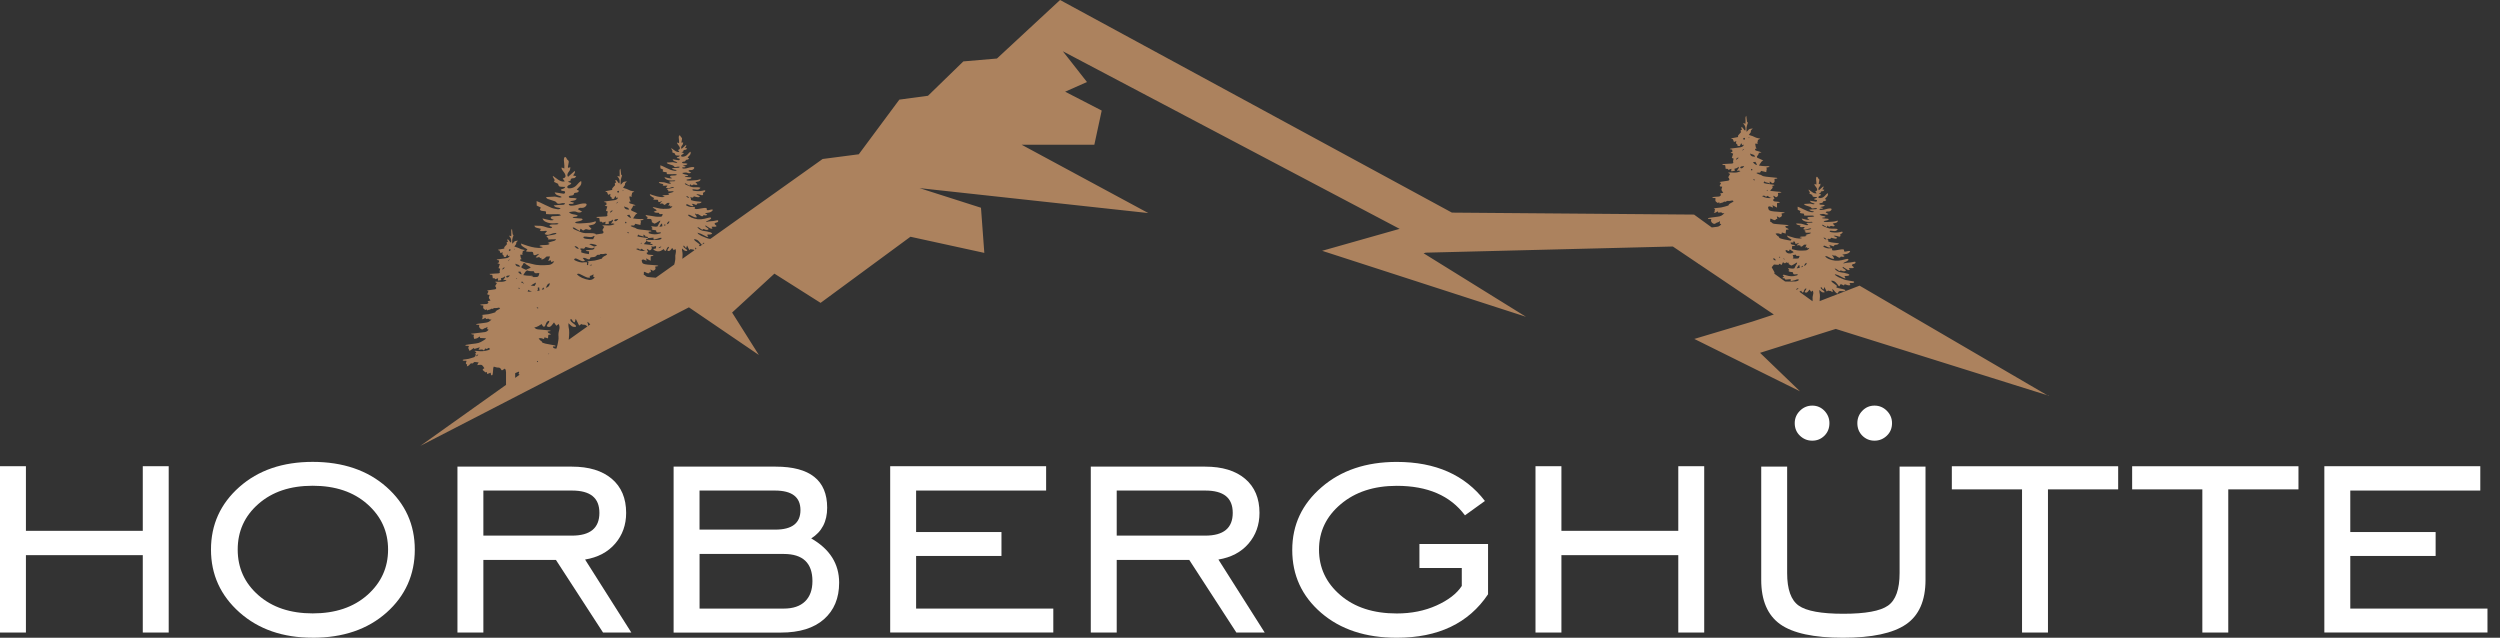
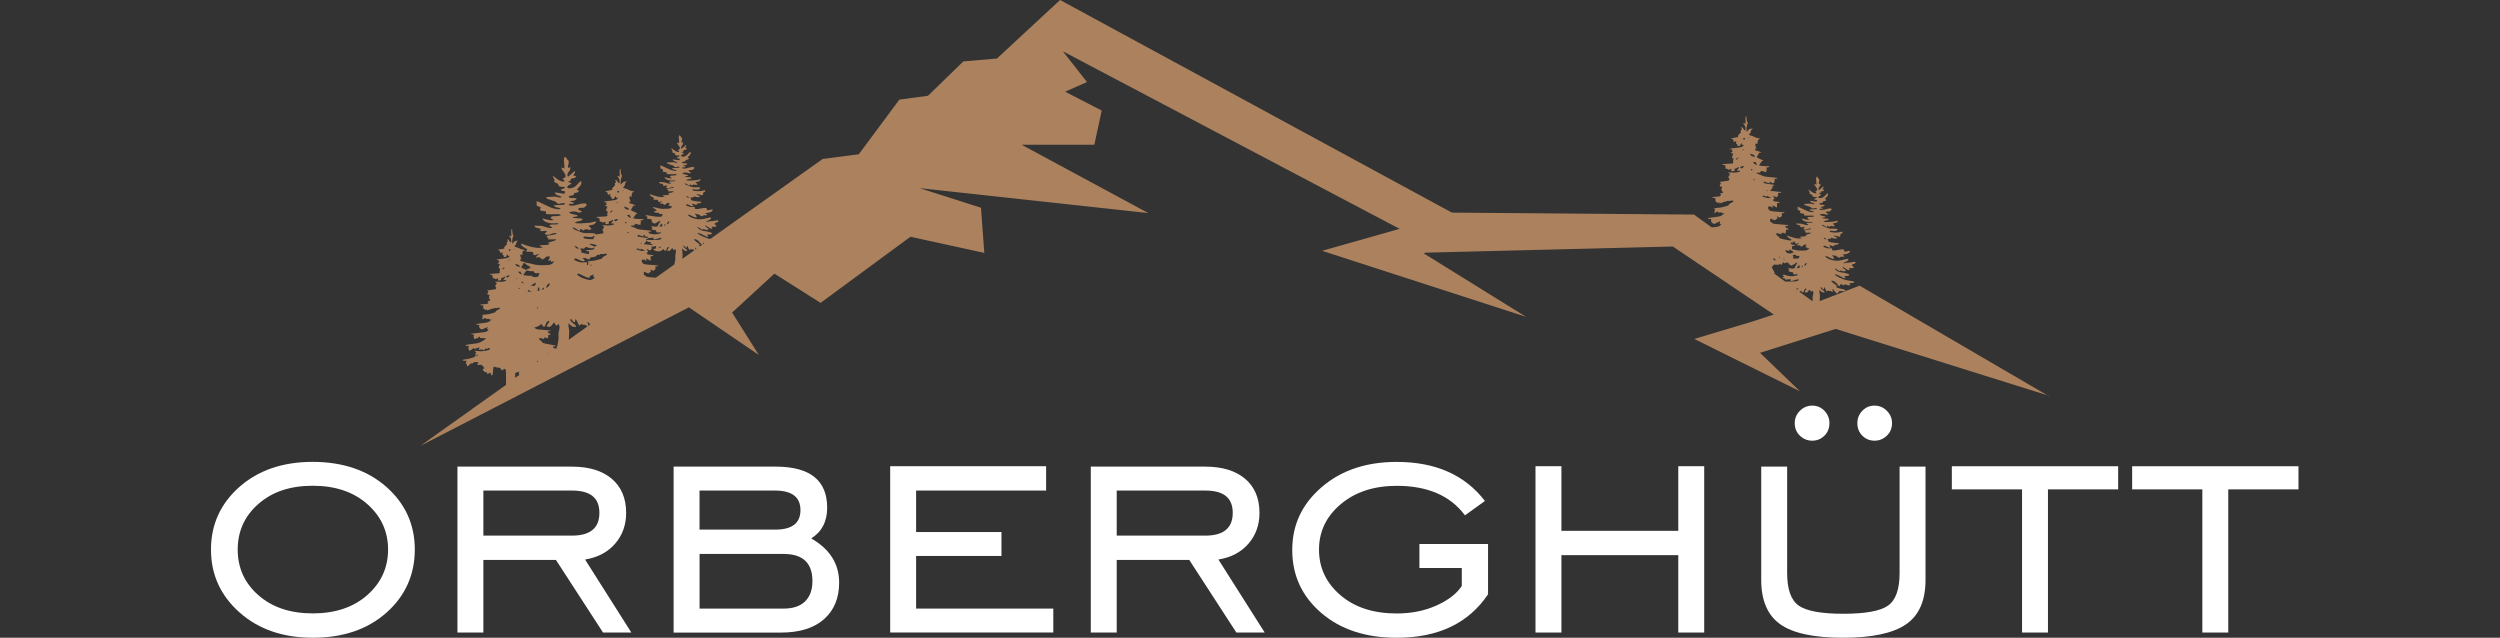
<svg xmlns="http://www.w3.org/2000/svg" width="196" height="50" viewBox="0 0 196 50" fill="none">
  <rect x="0" y="0" width="196" height="50" fill="#333333" stroke="none" />
-   <path d="M2.032 43.524V49.591H0V36.551H2.032V41.617H11.194V36.551H13.226V49.591H11.194V43.524H2.032Z" fill="white" />
  <path d="M24.516 49.997C22.181 49.997 20.268 49.337 18.778 48.013C17.288 46.688 16.541 45.047 16.541 43.089C16.541 41.131 17.282 39.493 18.763 38.181C20.244 36.869 22.161 36.211 24.516 36.211C26.871 36.211 28.82 36.869 30.301 38.181C31.782 39.493 32.52 41.131 32.52 43.089C32.52 45.047 31.779 46.715 30.301 48.03C28.82 49.343 26.891 50 24.516 50V49.997ZM24.516 48.09C26.287 48.09 27.715 47.61 28.799 46.65C29.883 45.69 30.425 44.502 30.425 43.086C30.425 41.67 29.883 40.48 28.799 39.523C27.715 38.563 26.287 38.083 24.516 38.083C22.744 38.083 21.346 38.557 20.262 39.505C19.178 40.453 18.636 41.647 18.636 43.086C18.636 44.526 19.178 45.717 20.262 46.668C21.346 47.616 22.762 48.09 24.516 48.09Z" fill="white" />
  <path d="M37.896 43.901V49.591H35.864V36.584H44.837C46.17 36.584 47.212 36.901 47.965 37.538C48.714 38.175 49.09 39.066 49.09 40.21C49.09 41.149 48.803 41.952 48.231 42.618C47.657 43.285 46.872 43.702 45.87 43.868L49.496 49.591H47.278L43.587 43.901H37.896ZM37.896 41.993H44.837C46.276 41.993 46.993 41.398 46.993 40.21C46.993 39.022 46.273 38.459 44.837 38.459H37.896V41.993Z" fill="white" />
  <path d="M52.811 49.591V36.584H60.815C63.505 36.584 64.85 37.659 64.85 39.804C64.85 40.888 64.432 41.691 63.6 42.212C65.057 43.048 65.789 44.203 65.789 45.684C65.789 46.893 65.392 47.846 64.601 48.546C63.81 49.245 62.681 49.594 61.224 49.594H52.814L52.811 49.591ZM60.753 38.459H54.843V41.522H60.786C62.098 41.522 62.756 41.013 62.756 39.991C62.756 38.969 62.089 38.459 60.753 38.459ZM61.443 43.43H54.846V47.713H61.443C62.172 47.713 62.729 47.527 63.117 47.15C63.502 46.774 63.695 46.244 63.695 45.557C63.695 44.141 62.945 43.43 61.443 43.43Z" fill="white" />
  <path d="M69.791 49.591V36.551H82.016V38.459H71.823V41.712H78.515V43.587H71.823V47.713H82.579V49.588H69.791V49.591Z" fill="white" />
  <path d="M87.55 43.901V49.591H85.518V36.584H94.49C95.823 36.584 96.866 36.901 97.618 37.538C98.368 38.175 98.744 39.066 98.744 40.21C98.744 41.149 98.457 41.952 97.885 42.618C97.31 43.285 96.525 43.702 95.524 43.868L99.153 49.591H96.931L93.24 43.901H87.55ZM87.55 41.993H94.49C95.93 41.993 96.647 41.398 96.647 40.21C96.647 39.022 95.927 38.459 94.49 38.459H87.55V41.993Z" fill="white" />
  <path d="M111.283 44.526V42.651H116.663V46.591C115.14 48.863 112.755 50 109.503 50C107.065 50 105.089 49.349 103.578 48.045C102.068 46.742 101.312 45.101 101.312 43.122C101.312 41.143 102.079 39.52 103.611 38.199C105.142 36.874 107.106 36.214 109.506 36.214C112.548 36.214 114.853 37.236 116.417 39.277L114.853 40.403C113.706 38.859 111.923 38.089 109.506 38.089C107.714 38.089 106.247 38.569 105.113 39.529C103.975 40.488 103.41 41.676 103.41 43.092C103.41 44.508 103.966 45.699 105.083 46.656C106.197 47.616 107.672 48.096 109.509 48.096C110.655 48.096 111.692 47.888 112.619 47.471C113.546 47.053 114.21 46.543 114.604 45.939V44.532H111.289L111.283 44.526Z" fill="white" />
  <path d="M122.415 43.524V49.591H120.383V36.551H122.415V41.617H131.578V36.551H133.61V49.591H131.578V43.524H122.415Z" fill="white" />
  <path d="M138.08 36.584H140.112V44.931C140.112 46.202 140.414 47.053 141.018 47.479C141.623 47.906 142.79 48.119 144.52 48.119C146.25 48.119 147.417 47.906 148.021 47.479C148.625 47.053 148.928 46.202 148.928 44.931V36.584H150.96V45.465C150.96 47.091 150.45 48.252 149.428 48.951C148.406 49.65 146.759 50 144.487 50C142.215 50 140.553 49.645 139.564 48.937C138.575 48.228 138.08 47.07 138.08 45.465V36.584ZM140.707 33.174C140.707 32.798 140.844 32.475 141.113 32.206C141.383 31.936 141.709 31.8 142.082 31.8C142.455 31.8 142.775 31.936 143.036 32.206C143.296 32.478 143.427 32.801 143.427 33.174C143.427 33.571 143.296 33.9 143.036 34.158C142.775 34.416 142.458 34.549 142.082 34.549C141.706 34.549 141.383 34.418 141.113 34.158C140.841 33.897 140.707 33.568 140.707 33.174ZM145.616 33.174C145.616 32.798 145.746 32.475 146.007 32.206C146.268 31.936 146.584 31.8 146.961 31.8C147.337 31.8 147.66 31.936 147.929 32.206C148.199 32.478 148.335 32.801 148.335 33.174C148.335 33.571 148.199 33.9 147.929 34.158C147.657 34.418 147.334 34.549 146.961 34.549C146.587 34.549 146.268 34.418 146.007 34.158C145.746 33.897 145.616 33.568 145.616 33.174Z" fill="white" />
  <path d="M158.528 49.591V38.367H153.024V36.554H166.064V38.367H160.56V49.591H158.528Z" fill="white" />
  <path d="M172.664 49.591V38.367H167.16V36.554H180.2V38.367H174.696V49.591H172.664Z" fill="white" />
-   <path d="M182.229 49.591V36.551H194.455V38.459H184.262V41.712H190.953V43.587H184.262V47.713H195.018V49.588H182.229V49.591Z" fill="white" />
  <path d="M160.59 31.036L145.791 22.395L142.656 23.609C142.656 23.591 142.659 23.574 142.662 23.553C142.68 23.346 142.704 23.138 142.648 22.931C142.633 22.878 142.642 22.818 142.642 22.729C142.719 22.8 142.766 22.857 142.825 22.892C142.888 22.931 142.965 22.94 143.042 22.922C143.056 22.845 143 22.824 142.962 22.792C142.905 22.744 142.84 22.7 142.787 22.649C142.748 22.614 142.728 22.564 142.763 22.504C142.864 22.537 142.852 22.682 142.976 22.685C142.991 22.632 143.006 22.581 143.03 22.495C143.095 22.629 143.151 22.735 143.21 22.857C143.258 22.824 143.29 22.8 143.329 22.774C143.376 22.812 143.436 22.809 143.501 22.812C143.551 22.812 143.601 22.872 143.646 22.898C143.708 22.866 143.693 22.827 143.681 22.786C143.67 22.75 143.661 22.712 143.643 22.652C143.824 22.75 143.871 22.966 144.067 23.017C144.081 22.993 144.099 22.975 144.105 22.952C144.132 22.854 144.2 22.818 144.295 22.818C144.375 22.818 144.455 22.83 144.532 22.83C144.594 22.83 144.656 22.827 144.689 22.738C144.458 22.626 144.185 22.646 143.951 22.516C143.978 22.484 143.998 22.463 144.028 22.427C143.992 22.395 143.96 22.362 143.924 22.335C143.835 22.267 143.744 22.205 143.658 22.137C143.622 22.11 143.601 22.066 143.572 22.03C143.578 22.021 143.584 22.01 143.59 22.001C143.634 22.007 143.681 22.007 143.723 22.021C143.871 22.066 143.966 22.178 144.058 22.294C144.099 22.347 144.126 22.421 144.212 22.442C144.226 22.415 144.238 22.389 144.25 22.362C144.283 22.282 144.306 22.267 144.389 22.3C144.446 22.324 144.502 22.353 144.564 22.383C144.582 22.353 144.6 22.324 144.623 22.285C144.766 22.306 144.902 22.427 145.071 22.344C145.047 22.297 145.026 22.256 145.003 22.211C145.118 22.134 145.278 22.253 145.373 22.119C145.352 22.054 145.299 22.06 145.254 22.051C145.068 22.018 144.878 21.992 144.695 21.95C144.606 21.933 144.52 21.888 144.434 21.856C144.339 21.82 144.244 21.785 144.152 21.74C144.069 21.699 143.992 21.651 143.915 21.598C143.892 21.58 143.88 21.544 143.844 21.488C144.019 21.53 144.149 21.586 144.277 21.657C144.366 21.707 144.455 21.755 144.546 21.796C144.582 21.814 144.626 21.814 144.695 21.829C144.656 21.755 144.629 21.707 144.603 21.654C144.727 21.598 144.884 21.687 145 21.55C144.961 21.521 144.929 21.482 144.887 21.468C144.786 21.435 144.683 21.411 144.579 21.39C144.469 21.37 144.36 21.364 144.253 21.337C144.087 21.296 143.948 21.21 143.83 21.056C144.013 21.056 144.09 21.225 144.241 21.26C144.259 21.242 144.28 21.222 144.304 21.198C144.437 21.236 144.567 21.328 144.718 21.222C144.677 21.079 144.481 21.088 144.455 20.934C144.52 20.911 144.546 20.964 144.588 20.991C144.677 21.047 144.763 21.109 144.854 21.157C144.905 21.183 144.964 21.189 145.026 21.151C145 21.112 144.976 21.076 144.946 21.032C145.08 20.991 145.219 21.068 145.337 20.988C145.337 20.916 145.275 20.908 145.243 20.869C145.219 20.84 145.174 20.795 145.183 20.777C145.201 20.745 145.243 20.721 145.281 20.706C145.325 20.688 145.379 20.688 145.42 20.665C145.45 20.647 145.477 20.602 145.477 20.57C145.477 20.52 145.423 20.514 145.385 20.52C145.29 20.534 145.195 20.558 145.1 20.573C145.023 20.585 144.943 20.585 144.866 20.594C144.807 20.6 144.745 20.605 144.686 20.617C144.635 20.626 144.588 20.641 144.538 20.656C144.535 20.647 144.529 20.641 144.526 20.632C144.54 20.617 144.552 20.597 144.573 20.588C144.644 20.552 144.718 20.523 144.789 20.484C144.828 20.463 144.863 20.437 144.896 20.404C144.911 20.389 144.923 20.351 144.914 20.333C144.905 20.315 144.872 20.3 144.852 20.297C144.816 20.294 144.78 20.3 144.748 20.309C144.626 20.339 144.508 20.369 144.386 20.398C144.034 20.481 143.693 20.448 143.364 20.3C143.264 20.256 143.175 20.194 143.092 20.111C143.154 20.058 143.204 20.081 143.252 20.102C143.329 20.134 143.403 20.176 143.477 20.212C143.533 20.238 143.59 20.268 143.646 20.283C143.687 20.294 143.735 20.286 143.782 20.288C143.797 20.152 143.661 20.105 143.643 19.977C143.684 19.998 143.708 20.013 143.735 20.025C143.758 20.037 143.794 20.058 143.803 20.049C143.868 19.995 143.91 20.049 143.957 20.075C144.01 20.105 144.061 20.143 144.117 20.17C144.226 20.226 144.244 20.22 144.318 20.117C144.413 20.102 144.526 20.2 144.612 20.063C144.555 20.037 144.505 20.01 144.455 19.986C144.455 19.977 144.455 19.969 144.455 19.957C144.511 19.948 144.57 19.936 144.629 19.93C144.736 19.921 144.84 19.898 144.932 19.838C144.985 19.806 145.032 19.764 145.053 19.687C144.89 19.628 144.742 19.773 144.585 19.714C144.579 19.666 144.573 19.619 144.564 19.569C144.455 19.533 144.351 19.551 144.247 19.569C144.126 19.587 144.004 19.613 143.883 19.631C143.8 19.643 143.717 19.646 143.628 19.607C143.634 19.569 143.637 19.533 143.643 19.492C143.634 19.483 143.625 19.471 143.613 19.468C143.569 19.468 143.524 19.462 143.483 19.468C143.302 19.501 143.145 19.438 142.988 19.364C142.97 19.355 142.962 19.335 142.947 19.317C142.982 19.246 143.036 19.255 143.086 19.275C143.154 19.305 143.222 19.341 143.29 19.373C143.362 19.406 143.436 19.435 143.527 19.388C143.489 19.341 143.456 19.299 143.406 19.234C143.465 19.234 143.498 19.225 143.527 19.234C143.578 19.249 143.625 19.278 143.675 19.293C143.767 19.326 143.788 19.311 143.824 19.207C143.933 19.172 144.084 19.231 144.173 19.071C143.883 19.035 143.598 19.035 143.332 18.932C143.32 18.867 143.391 18.784 143.258 18.763C143.267 18.754 143.276 18.745 143.282 18.736C143.311 18.73 143.344 18.716 143.37 18.721C143.489 18.748 143.489 18.751 143.563 18.639C143.61 18.65 143.664 18.668 143.72 18.68C143.779 18.695 143.841 18.71 143.901 18.713C143.951 18.713 144.007 18.704 144.034 18.63C143.942 18.585 143.847 18.541 143.755 18.496C143.856 18.455 143.942 18.49 144.031 18.508C144.078 18.52 144.123 18.541 144.17 18.55C144.268 18.567 144.301 18.529 144.286 18.434C144.283 18.413 144.277 18.393 144.271 18.369C144.342 18.313 144.461 18.31 144.461 18.182C144.398 18.147 144.339 18.176 144.283 18.191C144.052 18.247 143.818 18.242 143.587 18.206C143.53 18.197 143.474 18.188 143.441 18.126C143.477 18.07 143.527 18.085 143.572 18.09C143.652 18.096 143.729 18.114 143.809 18.117C143.933 18.12 144.007 18.079 144.084 17.969C144.031 17.954 143.984 17.933 143.933 17.931C143.827 17.925 143.72 17.925 143.616 17.928C143.48 17.933 143.353 17.907 143.231 17.851C143.145 17.812 143.059 17.782 142.973 17.744C142.923 17.72 142.867 17.7 142.849 17.625C142.935 17.608 142.982 17.67 143.042 17.703C143.101 17.735 143.16 17.771 143.231 17.812C143.243 17.765 143.252 17.732 143.264 17.688C143.287 17.703 143.305 17.708 143.32 17.723C143.4 17.794 143.403 17.797 143.492 17.735C143.548 17.697 143.601 17.714 143.655 17.732C143.72 17.75 143.782 17.768 143.85 17.694C143.8 17.643 143.75 17.593 143.684 17.528C143.838 17.471 144.031 17.513 144.093 17.317C144.049 17.282 144.01 17.317 143.969 17.326C143.892 17.344 143.815 17.368 143.738 17.374C143.581 17.389 143.421 17.397 143.264 17.406C143.193 17.409 143.122 17.406 143.053 17.4C143.027 17.4 143.003 17.374 142.965 17.353C143.104 17.273 143.27 17.317 143.379 17.202C143.356 17.143 143.311 17.151 143.27 17.148C143.151 17.143 143.033 17.131 142.914 17.119C142.893 17.119 142.876 17.104 142.84 17.089C142.929 17.024 143.045 17.089 143.122 16.994C142.982 16.9 142.784 16.968 142.651 16.808C142.805 16.796 142.926 16.737 143.065 16.799C143.148 16.837 143.249 16.849 143.353 16.781C143.273 16.737 143.204 16.698 143.13 16.654C143.184 16.568 143.252 16.574 143.317 16.58C143.418 16.589 143.501 16.556 143.563 16.479C143.622 16.405 143.604 16.349 143.513 16.343C143.436 16.34 143.353 16.349 143.276 16.366C143.175 16.387 143.08 16.423 142.979 16.444C142.911 16.458 142.84 16.464 142.769 16.464C142.719 16.464 142.662 16.455 142.636 16.387C142.722 16.331 142.843 16.42 142.926 16.307C142.852 16.284 142.787 16.266 142.701 16.239C142.828 16.177 142.982 16.227 143.065 16.085C142.968 16.052 142.876 16.049 142.781 16.049C142.742 16.049 142.701 16.047 142.668 16.029C142.627 16.008 142.633 15.958 142.677 15.937C142.701 15.928 142.728 15.922 142.754 15.919C142.843 15.913 142.923 15.896 142.929 15.786C143.018 15.75 143.139 15.789 143.184 15.659C143.145 15.641 143.113 15.626 143.065 15.602C143.166 15.46 143.364 15.377 143.302 15.14C143.258 15.173 143.219 15.191 143.193 15.22C143.145 15.268 143.104 15.318 143.056 15.368C142.97 15.46 142.867 15.51 142.742 15.528C142.713 15.534 142.68 15.534 142.651 15.531C142.603 15.528 142.556 15.505 142.562 15.454C142.562 15.421 142.597 15.386 142.627 15.368C142.674 15.336 142.748 15.341 142.775 15.25C142.719 15.229 142.662 15.208 142.585 15.182C142.648 15.158 142.683 15.143 142.731 15.125C142.731 15.034 142.775 14.989 142.873 14.992C142.941 14.992 143 14.962 143.03 14.879C142.973 14.868 142.926 14.859 142.87 14.85C142.905 14.764 143.003 14.708 142.953 14.604C142.834 14.708 142.719 14.811 142.6 14.918C142.541 14.841 142.568 14.767 142.603 14.699C142.63 14.648 142.677 14.61 142.701 14.557C142.719 14.512 142.716 14.459 142.722 14.4C142.689 14.411 142.654 14.426 142.615 14.441C142.603 14.423 142.585 14.408 142.588 14.397C142.597 14.325 142.612 14.257 142.627 14.189C142.642 14.121 142.654 14.062 142.576 14.014C142.541 13.991 142.526 13.934 142.499 13.896C142.461 13.843 142.411 13.851 142.393 13.911C142.381 13.949 142.375 13.991 142.378 14.029C142.384 14.127 142.399 14.225 142.405 14.322C142.408 14.367 142.405 14.414 142.405 14.474C142.345 14.45 142.307 14.435 142.26 14.417C142.242 14.5 142.289 14.551 142.328 14.601C142.366 14.654 142.414 14.705 142.44 14.764C142.499 14.9 142.464 14.965 142.316 15.004C142.351 15.051 142.381 15.093 142.428 15.155C142.378 15.161 142.345 15.17 142.316 15.164C142.18 15.146 142.073 15.066 141.966 14.983C141.916 14.945 141.866 14.909 141.815 14.87C141.806 14.879 141.797 14.888 141.789 14.894C141.821 14.954 141.854 15.01 141.892 15.078C141.886 15.102 141.874 15.131 141.86 15.182C141.934 15.217 142.005 15.25 142.076 15.282C142.111 15.421 142.123 15.433 142.277 15.442C142.334 15.442 142.39 15.445 142.458 15.448C142.414 15.573 142.289 15.534 142.224 15.602C142.257 15.667 142.316 15.659 142.369 15.667C142.411 15.673 142.455 15.673 142.452 15.73C142.452 15.783 142.414 15.812 142.366 15.81C142.265 15.801 142.168 15.777 142.067 15.762C142.02 15.753 141.969 15.75 141.898 15.739C141.966 15.934 142.162 15.884 142.274 15.99C142.233 16.002 142.206 16.017 142.183 16.017C142.138 16.017 142.097 16.002 142.052 15.993C142.005 15.984 141.957 15.964 141.91 15.964C141.759 15.97 141.608 15.981 141.442 15.99C141.463 16.076 141.531 16.091 141.596 16.112C141.7 16.144 141.806 16.177 141.91 16.215C141.94 16.227 141.978 16.248 141.993 16.275C142.034 16.346 142.097 16.352 142.165 16.34C142.212 16.334 142.26 16.316 142.307 16.313C142.351 16.31 142.396 16.313 142.452 16.319C142.434 16.393 142.387 16.399 142.345 16.402C142.245 16.408 142.141 16.411 142.04 16.417C141.984 16.42 141.928 16.426 141.845 16.435C141.949 16.577 142.097 16.532 142.221 16.589C142.162 16.645 142.1 16.648 142.04 16.636C141.931 16.615 141.821 16.598 141.72 16.556C141.513 16.47 141.312 16.366 141.107 16.272C141.057 16.248 141.004 16.23 140.935 16.204C140.935 16.292 140.938 16.358 140.941 16.444C141.004 16.473 141.078 16.509 141.161 16.547C141.146 16.589 141.128 16.627 141.113 16.666C141.202 16.769 141.335 16.71 141.439 16.763C141.439 16.805 141.439 16.84 141.442 16.894C141.51 16.9 141.575 16.906 141.64 16.906C141.783 16.906 141.922 16.9 142.064 16.9C142.117 16.9 142.177 16.894 142.239 16.965C142.183 16.98 142.141 16.994 142.103 16.997C142.014 17.006 141.925 17.006 141.839 17.012C141.812 17.012 141.783 17.009 141.762 17.021C141.732 17.036 141.703 17.06 141.691 17.086C141.685 17.101 141.717 17.14 141.738 17.154C141.771 17.175 141.809 17.187 141.866 17.211C141.747 17.261 141.652 17.226 141.557 17.208C141.463 17.19 141.371 17.163 141.255 17.134C141.291 17.237 141.356 17.285 141.43 17.32C141.587 17.394 141.753 17.409 141.922 17.397C141.981 17.391 142.04 17.374 142.117 17.424C142.028 17.477 141.946 17.454 141.866 17.46C141.786 17.465 141.7 17.451 141.623 17.504C141.643 17.587 141.735 17.557 141.771 17.608C141.738 17.658 141.688 17.658 141.643 17.649C141.569 17.637 141.495 17.622 141.424 17.596C141.297 17.548 141.169 17.522 141.036 17.528C140.968 17.531 140.9 17.522 140.82 17.516C140.841 17.614 140.912 17.619 140.971 17.637C141.033 17.655 141.098 17.67 141.175 17.688C141.152 17.72 141.134 17.741 141.113 17.771C141.232 17.857 141.362 17.768 141.498 17.803C141.454 17.86 141.415 17.904 141.371 17.957C141.475 18.022 141.566 18.011 141.661 17.981C141.72 17.96 141.777 17.933 141.836 17.919C141.886 17.907 141.937 17.907 141.987 17.904C141.99 17.913 141.993 17.922 141.996 17.928C141.975 17.945 141.954 17.969 141.931 17.975C141.833 17.999 141.732 18.019 141.635 18.034C141.575 18.043 141.51 18.037 141.469 18.096C141.483 18.162 141.623 18.138 141.543 18.25C141.7 18.247 141.836 18.245 141.984 18.239C141.934 18.331 141.848 18.331 141.78 18.351C141.706 18.375 141.626 18.387 141.531 18.434C141.563 18.446 141.596 18.458 141.629 18.467C141.623 18.479 141.617 18.49 141.614 18.502C141.457 18.576 141.27 18.511 141.11 18.576C141.11 18.588 141.11 18.597 141.11 18.609C141.161 18.621 141.211 18.636 141.285 18.656C141.196 18.707 141.122 18.704 141.048 18.701C140.793 18.689 140.55 18.621 140.313 18.538C140.257 18.517 140.201 18.496 140.109 18.464C140.13 18.523 140.13 18.564 140.15 18.582C140.204 18.627 140.263 18.665 140.322 18.704C140.361 18.727 140.405 18.748 140.456 18.775C140.426 18.813 140.405 18.84 140.384 18.867C140.222 18.837 140.059 18.807 139.896 18.775C139.825 18.76 139.753 18.748 139.688 18.724C139.599 18.689 139.484 18.695 139.46 18.561C139.454 18.535 139.389 18.523 139.359 18.496C139.309 18.449 139.265 18.393 139.202 18.328C139.368 18.247 139.505 18.322 139.656 18.369C139.671 18.322 139.685 18.28 139.7 18.227C139.792 18.253 139.887 18.283 139.993 18.313C140.005 18.203 140.014 18.114 140.026 18.014C140.085 18.008 140.153 17.999 140.239 17.99C140.177 17.86 139.976 17.913 139.97 17.732C140.047 17.72 140.127 17.708 140.21 17.697C140.21 17.685 140.21 17.673 140.213 17.661C140.165 17.652 140.118 17.64 140.07 17.634C139.792 17.611 139.511 17.59 139.232 17.563C139.105 17.551 138.968 17.546 138.88 17.424C138.862 17.4 138.817 17.397 138.779 17.383C138.782 17.308 138.785 17.237 138.791 17.143C138.939 17.137 139.04 17.308 139.208 17.246C139.208 17.237 139.22 17.208 139.229 17.175H139.345C139.333 17.113 139.321 17.054 139.303 16.953C139.395 17.003 139.451 17.033 139.508 17.066C139.721 16.959 139.724 16.953 139.673 16.734C139.751 16.719 139.828 16.707 139.905 16.692C139.905 16.68 139.905 16.669 139.905 16.657C139.851 16.648 139.798 16.633 139.745 16.63C139.531 16.612 139.315 16.598 139.102 16.58C139.031 16.574 138.96 16.565 138.888 16.55C138.675 16.503 138.643 16.461 138.616 16.23C138.752 16.103 138.865 16.251 139.007 16.278C138.992 16.212 138.977 16.162 138.96 16.085C139.087 16.153 139.194 16.209 139.318 16.278V15.928C139.371 15.919 139.442 15.904 139.555 15.884C139.49 15.848 139.466 15.824 139.439 15.821C139.351 15.81 139.262 15.807 139.173 15.798C139.09 15.792 139.025 15.756 138.995 15.659C139.034 15.638 139.072 15.617 139.117 15.593C139.087 15.519 139.057 15.448 139.016 15.345C139.078 15.371 139.114 15.377 139.134 15.395C139.179 15.436 139.217 15.481 139.288 15.448C139.362 15.416 139.398 15.353 139.407 15.279C139.413 15.235 139.392 15.188 139.383 15.131C139.469 15.122 139.552 15.111 139.676 15.096C139.561 15.004 139.463 15.039 139.377 15.027C139.277 15.013 139.176 15.007 139.075 14.995C138.983 14.986 138.891 14.974 138.788 14.962C138.841 14.814 139.06 14.77 138.942 14.577C139.004 14.559 139.054 14.548 139.111 14.533C139.099 14.515 139.093 14.491 139.081 14.488C138.868 14.456 138.657 14.426 138.444 14.394C138.388 14.385 138.335 14.364 138.26 14.346C138.29 14.293 138.311 14.26 138.34 14.21C138.444 14.361 138.622 14.275 138.746 14.402V14.219C138.8 14.254 138.832 14.269 138.859 14.296C138.903 14.337 138.945 14.388 139.013 14.358C139.084 14.329 139.128 14.269 139.131 14.192C139.131 14.145 139.123 14.097 139.117 14.032C139.188 14.02 139.259 14.008 139.345 13.994C139.312 13.917 139.253 13.934 139.205 13.931C138.963 13.905 138.72 13.884 138.477 13.854C138.335 13.837 138.192 13.819 138.074 13.724C138.035 13.694 137.973 13.697 137.923 13.677C137.852 13.65 137.787 13.615 137.718 13.585C137.718 13.573 137.721 13.558 137.724 13.546C137.76 13.54 137.795 13.529 137.828 13.532C137.994 13.552 137.994 13.552 138.068 13.398C138.201 13.428 138.338 13.46 138.486 13.496C138.444 13.38 138.574 13.274 138.471 13.144C138.569 13.12 138.646 13.102 138.746 13.081C138.643 12.992 138.545 13.037 138.459 13.031C138.364 13.022 138.269 13.025 138.175 13.016C138.083 13.007 137.994 12.992 137.902 12.978C137.976 12.862 138.035 12.761 138.103 12.673C138.13 12.637 138.183 12.619 138.237 12.584C138.204 12.566 138.175 12.548 138.139 12.533C138.026 12.483 137.908 12.436 137.798 12.379C137.73 12.344 137.724 12.284 137.772 12.231C137.839 12.154 137.882 12.071 137.902 11.982C137.952 11.976 138.009 11.97 138.103 11.959C138.038 11.926 138.012 11.908 137.982 11.899C137.872 11.867 137.763 11.84 137.656 11.802C137.627 11.79 137.597 11.745 137.594 11.713C137.585 11.651 137.638 11.656 137.68 11.656C137.689 11.656 137.698 11.645 137.718 11.63C137.689 11.594 137.659 11.562 137.656 11.556C137.635 11.446 137.621 11.369 137.606 11.28C137.662 11.212 137.73 11.301 137.813 11.277C137.721 11.174 137.846 11.082 137.813 10.975C137.864 10.948 137.914 10.922 138.003 10.871C137.869 10.842 137.775 10.827 137.686 10.797C137.591 10.765 137.505 10.711 137.413 10.676C137.321 10.64 137.227 10.614 137.111 10.575C137.15 10.519 137.176 10.48 137.203 10.445C137.227 10.409 137.271 10.371 137.265 10.341C137.239 10.223 137.324 10.169 137.419 10.072C137.295 10.095 137.2 10.089 137.135 10.134C137.061 10.181 137.016 10.273 136.93 10.335C136.93 10.214 136.916 10.092 136.933 9.971C136.951 9.855 136.999 9.746 137.037 9.616C137.013 9.592 136.981 9.562 136.966 9.547C136.945 9.39 136.927 9.251 136.907 9.076C136.806 9.198 136.856 9.302 136.847 9.396C136.842 9.491 136.847 9.586 136.847 9.701C136.779 9.681 136.735 9.666 136.673 9.648C136.682 9.681 136.682 9.707 136.696 9.719C136.818 9.844 136.859 9.995 136.845 10.164C136.845 10.184 136.833 10.205 136.824 10.238C136.685 10.178 136.679 9.992 136.533 9.962C136.468 10.051 136.578 10.095 136.572 10.172C136.542 10.178 136.51 10.187 136.465 10.199C136.471 10.255 136.48 10.312 136.486 10.377C136.415 10.457 136.335 10.534 136.267 10.623C136.249 10.646 136.267 10.697 136.267 10.744C136.092 10.777 135.914 10.809 135.737 10.845C135.737 10.857 135.737 10.868 135.737 10.877C135.778 10.889 135.82 10.901 135.861 10.916C135.885 10.981 135.911 11.049 135.941 11.129C136.006 11.105 136.062 11.088 136.14 11.058C136.122 11.108 136.101 11.141 136.104 11.171C136.107 11.212 136.122 11.283 136.145 11.289C136.228 11.316 136.228 11.375 136.222 11.449H136.4C136.433 11.384 136.462 11.319 136.51 11.221C136.551 11.295 136.572 11.334 136.599 11.378C136.634 11.363 136.673 11.351 136.714 11.337C136.714 11.354 136.714 11.375 136.708 11.387C136.628 11.523 136.495 11.544 136.356 11.562C136.131 11.591 135.908 11.618 135.683 11.648C135.669 11.648 135.654 11.662 135.609 11.689C135.686 11.707 135.737 11.719 135.802 11.733C135.808 11.784 135.817 11.84 135.823 11.896C135.778 11.917 135.743 11.935 135.674 11.967C135.76 12 135.823 12.024 135.882 12.045C135.846 12.157 135.814 12.264 135.775 12.385C135.82 12.4 135.861 12.412 135.914 12.43C135.914 12.527 135.84 12.619 135.888 12.732C135.914 12.791 135.823 12.821 135.763 12.824C135.586 12.835 135.405 12.844 135.227 12.853C135.165 12.856 135.103 12.862 135.011 12.871C135.097 12.981 135.195 12.918 135.254 12.954C135.269 13.049 135.28 13.138 135.295 13.241C135.393 13.226 135.476 13.221 135.503 13.318C135.586 13.289 135.654 13.265 135.746 13.232C135.734 13.318 135.728 13.366 135.722 13.419C135.737 13.422 135.754 13.434 135.769 13.431C135.846 13.422 135.923 13.407 136.012 13.392C136.003 13.348 135.991 13.286 135.98 13.229C136.048 13.212 136.11 13.203 136.163 13.179C136.214 13.155 136.255 13.114 136.314 13.072C136.362 13.238 136.19 13.274 136.181 13.401C136.228 13.389 136.267 13.372 136.308 13.372C136.347 13.372 136.385 13.395 136.451 13.419C136.137 13.603 135.817 13.505 135.514 13.52C135.512 13.532 135.509 13.546 135.503 13.558C135.547 13.585 135.591 13.612 135.639 13.638C135.591 13.721 135.541 13.807 135.491 13.896C135.514 13.929 135.535 13.949 135.55 13.973C135.612 14.074 135.586 14.148 135.473 14.168C135.316 14.198 135.153 14.213 134.996 14.237C134.943 14.243 134.892 14.254 134.809 14.269C134.863 14.311 134.892 14.334 134.928 14.361C134.892 14.429 134.857 14.497 134.821 14.565C134.863 14.666 134.963 14.604 135.023 14.645C135.002 14.728 134.955 14.814 134.966 14.891C134.978 14.962 135.049 15.027 135.106 15.107C135.017 15.131 134.943 15.149 134.854 15.173C134.884 15.211 134.907 15.241 134.928 15.271C134.895 15.371 134.821 15.407 134.724 15.413C134.623 15.419 134.522 15.425 134.421 15.433C134.365 15.439 134.309 15.448 134.232 15.46C134.318 15.573 134.43 15.49 134.504 15.549C134.46 15.762 134.469 15.78 134.67 15.91C134.706 15.893 134.747 15.875 134.792 15.854C134.798 15.884 134.806 15.91 134.818 15.958C134.916 15.872 135.055 15.925 135.15 15.821C135.174 15.798 135.245 15.819 135.319 15.819C135.346 15.765 135.405 15.739 135.503 15.753C135.591 15.768 135.686 15.736 135.778 15.721C135.837 15.712 135.834 15.709 135.914 15.774C135.811 15.919 135.577 15.901 135.506 16.112C135.325 16.162 135.135 16.233 134.94 16.266C134.75 16.298 134.552 16.295 134.353 16.34C134.386 16.355 134.418 16.372 134.469 16.396C134.374 16.476 134.507 16.604 134.35 16.692C134.51 16.707 134.578 16.598 134.688 16.571C134.697 16.606 134.706 16.639 134.715 16.677C134.765 16.669 134.818 16.654 134.869 16.651C134.907 16.651 134.969 16.648 134.984 16.669C135.038 16.755 135.112 16.716 135.195 16.701C135.052 16.885 134.884 16.965 134.682 16.986C134.469 17.009 134.256 17.042 134.045 17.072C133.998 17.077 133.95 17.092 133.903 17.104C133.903 17.119 133.906 17.134 133.909 17.151C133.992 17.157 134.075 17.166 134.176 17.172C134.164 17.211 134.14 17.246 134.143 17.282C134.149 17.374 134.184 17.439 134.267 17.498C134.35 17.56 134.442 17.569 134.492 17.519C134.593 17.421 134.738 17.451 134.824 17.344C134.833 17.353 134.842 17.362 134.854 17.371C134.842 17.418 134.833 17.468 134.821 17.522C134.857 17.54 134.895 17.557 134.949 17.581C134.857 17.694 134.759 17.762 134.632 17.779C134.49 17.8 134.347 17.815 134.205 17.833L132.813 16.823L113.831 16.669L83.109 0L78.159 4.589L75.526 4.814L72.753 7.509L70.508 7.811L67.329 12.095L64.494 12.465L55.688 18.733C55.634 18.724 55.584 18.716 55.531 18.704C55.442 18.686 55.356 18.642 55.27 18.609C55.175 18.573 55.08 18.538 54.988 18.493C54.905 18.452 54.828 18.404 54.751 18.351C54.728 18.333 54.716 18.298 54.68 18.242C54.855 18.283 54.985 18.339 55.113 18.41C55.202 18.461 55.291 18.508 55.382 18.55C55.418 18.567 55.462 18.567 55.531 18.582C55.492 18.508 55.465 18.461 55.439 18.407C55.563 18.351 55.72 18.44 55.836 18.304C55.797 18.274 55.764 18.236 55.723 18.221C55.622 18.188 55.519 18.165 55.415 18.144C55.305 18.123 55.196 18.117 55.089 18.09C54.923 18.049 54.784 17.963 54.666 17.809C54.849 17.809 54.926 17.978 55.077 18.014C55.095 17.996 55.116 17.975 55.139 17.951C55.273 17.99 55.403 18.082 55.554 17.975C55.513 17.833 55.317 17.842 55.291 17.688C55.356 17.664 55.382 17.717 55.424 17.744C55.513 17.8 55.599 17.862 55.69 17.91C55.741 17.936 55.8 17.942 55.862 17.904C55.836 17.865 55.812 17.83 55.782 17.785C55.916 17.744 56.055 17.821 56.173 17.741C56.173 17.67 56.111 17.661 56.078 17.622C56.055 17.593 56.01 17.548 56.019 17.531C56.037 17.498 56.078 17.474 56.117 17.46C56.161 17.442 56.215 17.442 56.256 17.418C56.286 17.4 56.312 17.356 56.312 17.323C56.312 17.273 56.259 17.267 56.221 17.273C56.126 17.288 56.031 17.311 55.936 17.326C55.859 17.338 55.779 17.338 55.702 17.347C55.643 17.353 55.581 17.359 55.522 17.371C55.471 17.38 55.424 17.394 55.373 17.409C55.37 17.4 55.365 17.394 55.362 17.386C55.376 17.371 55.388 17.35 55.409 17.341C55.48 17.305 55.554 17.276 55.625 17.237C55.664 17.217 55.699 17.19 55.732 17.157C55.747 17.143 55.759 17.104 55.75 17.086C55.741 17.069 55.708 17.054 55.688 17.051C55.652 17.048 55.616 17.054 55.584 17.063C55.462 17.092 55.344 17.122 55.222 17.151C54.87 17.234 54.529 17.202 54.2 17.054C54.1 17.009 54.011 16.947 53.928 16.864C53.99 16.811 54.04 16.834 54.088 16.855C54.165 16.888 54.239 16.929 54.313 16.965C54.369 16.991 54.425 17.021 54.482 17.036C54.523 17.048 54.571 17.039 54.618 17.042C54.633 16.906 54.497 16.858 54.479 16.731C54.52 16.752 54.544 16.766 54.571 16.778C54.594 16.79 54.63 16.811 54.639 16.802C54.704 16.749 54.745 16.802 54.793 16.829C54.846 16.858 54.897 16.897 54.953 16.923C55.062 16.98 55.08 16.974 55.154 16.87C55.249 16.855 55.362 16.953 55.447 16.817C55.391 16.79 55.341 16.763 55.291 16.74C55.291 16.731 55.291 16.722 55.291 16.71C55.347 16.701 55.406 16.689 55.465 16.683C55.572 16.675 55.676 16.651 55.767 16.592C55.821 16.559 55.868 16.518 55.889 16.441C55.726 16.381 55.578 16.526 55.421 16.467C55.415 16.42 55.409 16.372 55.4 16.322C55.291 16.287 55.187 16.304 55.083 16.322C54.962 16.34 54.84 16.366 54.719 16.384C54.636 16.396 54.553 16.399 54.464 16.361C54.47 16.322 54.473 16.287 54.479 16.245C54.47 16.236 54.461 16.224 54.449 16.221C54.405 16.221 54.36 16.215 54.319 16.221C54.138 16.254 53.981 16.192 53.824 16.118C53.806 16.109 53.797 16.088 53.783 16.07C53.818 15.999 53.872 16.008 53.922 16.029C53.99 16.058 54.058 16.094 54.126 16.127C54.197 16.159 54.272 16.189 54.363 16.141C54.325 16.094 54.292 16.052 54.242 15.987C54.301 15.987 54.334 15.978 54.363 15.987C54.414 16.002 54.461 16.032 54.511 16.047C54.603 16.079 54.624 16.064 54.66 15.961C54.769 15.925 54.92 15.984 55.009 15.824C54.719 15.789 54.434 15.789 54.168 15.685C54.156 15.62 54.227 15.537 54.094 15.516C54.103 15.507 54.111 15.498 54.117 15.49C54.147 15.484 54.18 15.469 54.206 15.475C54.325 15.502 54.325 15.505 54.399 15.392C54.446 15.404 54.5 15.421 54.556 15.433C54.615 15.448 54.677 15.463 54.737 15.466C54.787 15.466 54.843 15.457 54.87 15.383C54.778 15.339 54.683 15.294 54.591 15.25C54.692 15.208 54.778 15.244 54.867 15.262C54.914 15.273 54.959 15.294 55.006 15.303C55.104 15.321 55.136 15.282 55.122 15.188C55.119 15.167 55.113 15.146 55.107 15.122C55.178 15.066 55.296 15.063 55.296 14.936C55.234 14.9 55.175 14.93 55.119 14.945C54.888 15.001 54.654 14.995 54.423 14.959C54.366 14.95 54.31 14.942 54.277 14.879C54.313 14.823 54.363 14.838 54.408 14.844C54.488 14.85 54.565 14.868 54.645 14.87C54.769 14.873 54.843 14.832 54.92 14.722C54.867 14.708 54.819 14.687 54.769 14.684C54.663 14.678 54.556 14.678 54.452 14.681C54.316 14.687 54.189 14.66 54.067 14.604C53.981 14.565 53.895 14.536 53.809 14.497C53.759 14.474 53.703 14.453 53.685 14.379C53.771 14.361 53.818 14.423 53.877 14.456C53.937 14.488 53.996 14.524 54.067 14.565C54.079 14.518 54.088 14.486 54.1 14.441C54.123 14.456 54.141 14.462 54.156 14.477C54.236 14.548 54.239 14.551 54.328 14.488C54.384 14.45 54.437 14.468 54.491 14.486C54.556 14.503 54.618 14.521 54.686 14.447C54.636 14.397 54.586 14.346 54.52 14.281C54.674 14.225 54.867 14.266 54.929 14.071C54.885 14.035 54.846 14.071 54.805 14.08C54.728 14.097 54.651 14.121 54.574 14.127C54.417 14.142 54.257 14.151 54.1 14.16C54.029 14.163 53.958 14.16 53.889 14.154C53.863 14.154 53.839 14.127 53.8 14.106C53.94 14.026 54.106 14.071 54.215 13.955C54.191 13.896 54.147 13.905 54.106 13.902C53.987 13.896 53.869 13.884 53.75 13.872C53.729 13.872 53.712 13.857 53.676 13.843C53.765 13.777 53.88 13.843 53.958 13.748C53.818 13.653 53.62 13.721 53.486 13.561C53.641 13.549 53.762 13.49 53.901 13.552C53.984 13.591 54.085 13.603 54.189 13.535C54.109 13.49 54.04 13.452 53.966 13.407C54.02 13.321 54.088 13.327 54.153 13.333C54.254 13.342 54.337 13.309 54.399 13.232C54.458 13.158 54.44 13.102 54.349 13.096C54.272 13.093 54.189 13.102 54.111 13.12C54.011 13.141 53.916 13.176 53.815 13.197C53.747 13.212 53.676 13.218 53.605 13.218C53.555 13.218 53.498 13.209 53.472 13.141C53.558 13.084 53.679 13.173 53.762 13.061C53.688 13.037 53.623 13.019 53.537 12.992C53.664 12.93 53.818 12.981 53.901 12.838C53.803 12.806 53.712 12.803 53.617 12.803C53.578 12.803 53.537 12.8 53.504 12.782C53.463 12.761 53.469 12.711 53.513 12.69C53.537 12.681 53.563 12.675 53.59 12.673C53.679 12.667 53.759 12.649 53.765 12.539C53.854 12.504 53.975 12.542 54.02 12.412C53.981 12.394 53.949 12.379 53.901 12.356C54.002 12.213 54.2 12.13 54.138 11.893C54.094 11.926 54.055 11.944 54.029 11.973C53.981 12.021 53.94 12.071 53.892 12.122C53.806 12.213 53.703 12.264 53.578 12.281C53.549 12.287 53.516 12.287 53.486 12.284C53.439 12.281 53.392 12.258 53.398 12.207C53.398 12.175 53.433 12.139 53.463 12.122C53.51 12.089 53.584 12.095 53.611 12.003C53.555 11.982 53.498 11.962 53.421 11.935C53.483 11.911 53.519 11.896 53.566 11.879C53.566 11.787 53.611 11.742 53.709 11.745C53.777 11.745 53.836 11.716 53.866 11.633C53.809 11.621 53.762 11.612 53.706 11.603C53.741 11.517 53.839 11.461 53.789 11.357C53.67 11.461 53.555 11.565 53.436 11.671C53.377 11.594 53.404 11.52 53.439 11.452C53.466 11.402 53.513 11.363 53.537 11.31C53.555 11.265 53.552 11.212 53.558 11.153C53.525 11.165 53.489 11.18 53.451 11.194C53.439 11.177 53.421 11.162 53.424 11.15C53.433 11.079 53.448 11.011 53.463 10.943C53.478 10.874 53.489 10.815 53.413 10.768C53.377 10.744 53.362 10.688 53.335 10.649C53.297 10.596 53.247 10.605 53.229 10.664C53.217 10.703 53.211 10.744 53.214 10.783C53.22 10.88 53.235 10.978 53.241 11.076C53.244 11.12 53.241 11.168 53.241 11.227C53.181 11.203 53.143 11.188 53.096 11.171C53.078 11.254 53.125 11.304 53.164 11.354C53.202 11.408 53.249 11.458 53.276 11.517C53.335 11.653 53.3 11.719 53.152 11.757C53.187 11.805 53.217 11.846 53.264 11.908C53.214 11.914 53.181 11.923 53.152 11.917C53.016 11.899 52.909 11.819 52.802 11.736C52.752 11.698 52.702 11.662 52.651 11.624C52.642 11.633 52.633 11.642 52.624 11.648C52.657 11.707 52.69 11.763 52.728 11.831C52.722 11.855 52.71 11.885 52.696 11.935C52.77 11.97 52.841 12.003 52.912 12.036C52.947 12.175 52.959 12.187 53.113 12.196C53.169 12.196 53.226 12.199 53.294 12.202C53.249 12.326 53.125 12.287 53.06 12.356C53.093 12.421 53.152 12.412 53.205 12.421C53.247 12.427 53.291 12.427 53.288 12.483C53.288 12.536 53.249 12.566 53.202 12.563C53.101 12.554 53.004 12.53 52.903 12.516C52.855 12.507 52.805 12.504 52.734 12.492C52.802 12.687 52.998 12.637 53.11 12.744C53.069 12.755 53.042 12.77 53.019 12.77C52.974 12.77 52.933 12.755 52.888 12.747C52.841 12.738 52.793 12.717 52.746 12.717C52.595 12.723 52.444 12.735 52.278 12.744C52.299 12.83 52.367 12.844 52.432 12.865C52.536 12.898 52.642 12.93 52.746 12.969C52.776 12.981 52.814 13.001 52.829 13.028C52.87 13.099 52.933 13.105 53.001 13.093C53.048 13.087 53.096 13.069 53.143 13.066C53.187 13.064 53.232 13.066 53.288 13.072C53.27 13.146 53.223 13.152 53.181 13.155C53.081 13.161 52.977 13.164 52.876 13.17C52.82 13.173 52.764 13.179 52.681 13.188C52.785 13.33 52.933 13.286 53.057 13.342C52.998 13.398 52.935 13.401 52.876 13.389C52.767 13.369 52.657 13.351 52.556 13.309C52.349 13.223 52.148 13.12 51.943 13.025C51.893 13.001 51.84 12.984 51.771 12.957C51.771 13.046 51.774 13.111 51.777 13.197C51.84 13.226 51.913 13.262 51.996 13.301C51.982 13.342 51.964 13.38 51.949 13.419C52.038 13.523 52.171 13.463 52.275 13.517C52.275 13.558 52.275 13.594 52.278 13.647C52.346 13.653 52.411 13.659 52.476 13.659C52.619 13.659 52.758 13.653 52.9 13.653C52.953 13.653 53.013 13.647 53.075 13.718C53.019 13.733 52.977 13.748 52.938 13.751C52.85 13.76 52.761 13.76 52.675 13.766C52.648 13.766 52.619 13.763 52.598 13.774C52.568 13.789 52.539 13.813 52.527 13.84C52.521 13.854 52.553 13.893 52.574 13.908C52.607 13.929 52.645 13.94 52.702 13.964C52.583 14.014 52.488 13.979 52.393 13.961C52.299 13.943 52.207 13.917 52.091 13.887C52.127 13.991 52.192 14.038 52.266 14.074C52.423 14.148 52.589 14.163 52.758 14.151C52.817 14.145 52.876 14.127 52.953 14.177C52.864 14.231 52.782 14.207 52.702 14.213C52.621 14.219 52.536 14.204 52.459 14.257C52.479 14.34 52.571 14.311 52.607 14.361C52.574 14.411 52.524 14.411 52.479 14.402C52.405 14.391 52.331 14.376 52.26 14.349C52.133 14.302 52.005 14.275 51.872 14.281C51.804 14.284 51.736 14.275 51.656 14.269C51.677 14.367 51.748 14.373 51.807 14.391C51.869 14.408 51.934 14.423 52.011 14.441C51.988 14.474 51.97 14.494 51.949 14.524C52.068 14.61 52.198 14.521 52.334 14.557C52.29 14.613 52.251 14.657 52.207 14.711C52.31 14.776 52.402 14.764 52.497 14.734C52.556 14.714 52.613 14.687 52.672 14.672C52.722 14.66 52.773 14.66 52.823 14.657C52.826 14.666 52.829 14.675 52.832 14.681C52.811 14.699 52.79 14.722 52.767 14.728C52.669 14.752 52.568 14.773 52.471 14.788C52.411 14.796 52.346 14.791 52.305 14.85C52.319 14.915 52.459 14.891 52.379 15.004C52.536 15.001 52.672 14.998 52.82 14.992C52.77 15.084 52.684 15.084 52.616 15.105C52.541 15.128 52.462 15.14 52.367 15.188C52.399 15.199 52.432 15.211 52.465 15.22C52.459 15.232 52.453 15.244 52.45 15.256C52.293 15.33 52.106 15.264 51.946 15.33C51.946 15.341 51.946 15.35 51.946 15.362C51.996 15.374 52.047 15.389 52.121 15.41C52.032 15.46 51.958 15.457 51.884 15.454C51.629 15.442 51.386 15.374 51.149 15.291C51.093 15.271 51.037 15.25 50.945 15.217C50.966 15.276 50.966 15.318 50.986 15.336C51.04 15.38 51.099 15.419 51.158 15.457C51.197 15.481 51.241 15.502 51.291 15.528C51.262 15.567 51.241 15.593 51.217 15.623C51.226 15.632 51.235 15.65 51.244 15.65C51.309 15.655 51.374 15.664 51.44 15.662C51.588 15.655 51.591 15.655 51.611 15.804C51.611 15.812 51.62 15.819 51.629 15.833C51.727 15.866 51.804 15.78 51.919 15.765C51.848 15.833 51.792 15.887 51.73 15.949C51.81 15.999 51.86 15.94 51.922 15.937C51.952 15.964 51.964 16.035 52.035 15.976C52.035 16.017 52.035 16.041 52.035 16.073C52.162 16.061 52.233 15.976 52.307 15.91C52.37 15.91 52.423 15.91 52.491 15.904C52.479 15.943 52.471 15.978 52.459 16.014C52.444 16.049 52.423 16.082 52.393 16.141C52.456 16.127 52.494 16.118 52.539 16.106C52.544 16.133 52.547 16.162 52.553 16.198C52.604 16.186 52.648 16.174 52.719 16.156C52.69 16.204 52.675 16.23 52.657 16.251C52.589 16.322 52.5 16.355 52.408 16.361C52.127 16.378 51.843 16.393 51.567 16.313C51.487 16.29 51.404 16.272 51.321 16.254C51.28 16.245 51.238 16.242 51.17 16.233C51.25 16.378 51.413 16.378 51.493 16.497C51.413 16.529 51.342 16.562 51.25 16.601C51.386 16.71 51.529 16.675 51.659 16.683C51.7 16.876 51.857 16.74 51.958 16.793C51.949 16.82 51.934 16.846 51.928 16.876C51.913 16.965 51.857 16.991 51.777 16.991C51.662 16.991 51.546 17 51.434 16.986C51.206 16.956 50.98 16.915 50.752 16.879C50.708 16.873 50.66 16.843 50.613 16.894C50.64 16.977 50.743 16.965 50.782 17.039C50.761 17.06 50.737 17.083 50.711 17.11C50.809 17.217 50.945 17.131 51.057 17.184C51.081 17.22 51.034 17.317 51.14 17.305C51.12 17.344 51.102 17.374 51.084 17.403C51.155 17.445 51.217 17.48 51.303 17.534C51.457 17.501 51.594 17.368 51.765 17.288C51.774 17.391 51.703 17.445 51.668 17.516C51.629 17.59 51.591 17.664 51.546 17.753C51.395 17.806 51.232 17.741 51.063 17.732C51.06 17.815 51.135 17.83 51.164 17.889C51.137 17.91 51.111 17.931 51.075 17.954C51.179 18.061 51.315 18.019 51.422 18.058C51.431 18.07 51.44 18.076 51.44 18.082C51.46 18.221 51.478 18.236 51.617 18.227C51.685 18.221 51.754 18.197 51.822 18.236C51.807 18.298 51.757 18.298 51.718 18.313C51.449 18.399 51.179 18.39 50.909 18.301C50.895 18.295 50.877 18.292 50.862 18.286C50.862 18.253 50.856 18.218 50.85 18.176C50.921 18.165 50.992 18.153 51.078 18.138C51.046 18.061 50.986 18.079 50.939 18.076C50.696 18.049 50.453 18.028 50.21 17.999C50.068 17.981 49.926 17.963 49.807 17.868C49.769 17.839 49.707 17.842 49.656 17.821C49.585 17.794 49.52 17.759 49.452 17.729C49.452 17.717 49.455 17.703 49.458 17.691C49.493 17.685 49.529 17.673 49.562 17.676C49.727 17.697 49.727 17.697 49.801 17.543C49.935 17.572 50.071 17.605 50.219 17.64C50.178 17.525 50.308 17.418 50.204 17.288C50.302 17.264 50.379 17.246 50.48 17.226C50.376 17.137 50.278 17.181 50.193 17.175C50.098 17.166 50.003 17.169 49.908 17.16C49.816 17.151 49.727 17.137 49.636 17.122C49.71 17.006 49.769 16.906 49.837 16.817C49.864 16.781 49.917 16.763 49.97 16.728C49.938 16.71 49.908 16.692 49.873 16.677C49.76 16.627 49.642 16.58 49.532 16.523C49.464 16.488 49.458 16.429 49.505 16.375C49.572 16.298 49.616 16.215 49.636 16.127C49.686 16.121 49.742 16.115 49.837 16.103C49.772 16.07 49.745 16.052 49.716 16.044C49.606 16.011 49.496 15.984 49.39 15.946C49.36 15.934 49.331 15.89 49.328 15.857C49.319 15.795 49.372 15.801 49.413 15.801C49.422 15.801 49.431 15.789 49.452 15.774C49.422 15.739 49.393 15.706 49.39 15.7C49.369 15.59 49.354 15.513 49.339 15.425C49.396 15.356 49.464 15.445 49.547 15.421C49.455 15.318 49.579 15.226 49.547 15.119C49.597 15.093 49.647 15.066 49.736 15.016C49.603 14.986 49.508 14.971 49.419 14.942C49.325 14.909 49.239 14.856 49.147 14.82C49.055 14.785 48.96 14.758 48.845 14.72C48.883 14.663 48.91 14.625 48.937 14.589C48.96 14.554 49.005 14.515 48.999 14.486C48.972 14.367 49.058 14.314 49.153 14.216C49.028 14.24 48.934 14.234 48.868 14.278C48.794 14.325 48.75 14.417 48.664 14.479C48.664 14.358 48.649 14.237 48.667 14.115C48.685 14 48.732 13.89 48.771 13.76C48.747 13.736 48.714 13.706 48.7 13.692C48.679 13.535 48.661 13.395 48.64 13.221C48.539 13.342 48.59 13.446 48.581 13.54C48.575 13.635 48.581 13.73 48.581 13.846C48.513 13.825 48.468 13.81 48.406 13.792C48.415 13.825 48.415 13.851 48.43 13.863C48.551 13.988 48.593 14.139 48.578 14.308C48.578 14.329 48.566 14.349 48.557 14.382C48.418 14.322 48.412 14.136 48.267 14.106C48.202 14.195 48.311 14.24 48.306 14.317C48.276 14.322 48.243 14.331 48.199 14.343C48.205 14.399 48.214 14.456 48.22 14.521C48.148 14.601 48.069 14.678 48 14.767C47.983 14.791 48 14.841 48 14.888C47.826 14.921 47.648 14.954 47.47 14.989C47.47 15.001 47.47 15.013 47.47 15.022C47.512 15.034 47.553 15.045 47.595 15.06C47.618 15.125 47.645 15.193 47.675 15.273C47.74 15.25 47.796 15.232 47.873 15.202C47.855 15.253 47.834 15.285 47.837 15.315C47.84 15.356 47.855 15.428 47.879 15.433C47.962 15.46 47.962 15.519 47.956 15.593H48.134C48.166 15.528 48.196 15.463 48.243 15.365C48.285 15.439 48.306 15.478 48.332 15.522C48.368 15.507 48.406 15.496 48.448 15.481C48.448 15.498 48.448 15.519 48.442 15.531C48.362 15.667 48.228 15.688 48.089 15.706C47.864 15.736 47.642 15.762 47.417 15.792C47.402 15.792 47.387 15.807 47.343 15.833C47.42 15.851 47.47 15.863 47.535 15.878C47.541 15.928 47.55 15.984 47.556 16.041C47.512 16.061 47.476 16.079 47.408 16.112C47.494 16.144 47.556 16.168 47.615 16.189C47.58 16.301 47.547 16.408 47.509 16.529C47.553 16.544 47.595 16.556 47.648 16.574C47.648 16.672 47.574 16.763 47.621 16.876C47.648 16.935 47.556 16.965 47.497 16.968C47.319 16.98 47.138 16.989 46.961 16.997C46.898 17 46.836 17.006 46.744 17.015C46.83 17.125 46.928 17.063 46.987 17.098C47.002 17.193 47.014 17.282 47.029 17.386C47.127 17.371 47.209 17.365 47.236 17.462C47.319 17.433 47.387 17.409 47.479 17.377C47.467 17.462 47.461 17.51 47.455 17.563C47.47 17.566 47.488 17.578 47.503 17.575C47.58 17.566 47.657 17.551 47.746 17.537C47.737 17.492 47.725 17.43 47.713 17.374C47.781 17.356 47.843 17.347 47.897 17.323C47.947 17.3 47.989 17.258 48.048 17.217C48.095 17.383 47.923 17.418 47.914 17.546C47.962 17.534 48 17.516 48.042 17.516C48.08 17.516 48.119 17.54 48.184 17.563C47.87 17.747 47.55 17.649 47.248 17.664C47.245 17.676 47.242 17.691 47.236 17.703C47.281 17.729 47.325 17.756 47.372 17.782C47.325 17.865 47.275 17.951 47.224 18.04C47.248 18.073 47.269 18.093 47.283 18.117C47.346 18.218 47.319 18.292 47.206 18.313C47.05 18.342 46.887 18.357 46.73 18.381C46.718 18.381 46.703 18.387 46.688 18.387C46.7 18.372 46.712 18.36 46.721 18.345C46.641 18.325 46.573 18.292 46.498 18.286C46.344 18.277 46.188 18.274 46.031 18.28C45.832 18.286 45.642 18.25 45.462 18.168C45.337 18.111 45.207 18.067 45.083 18.011C45.008 17.978 44.926 17.945 44.899 17.839C45.026 17.812 45.094 17.904 45.18 17.951C45.269 18.002 45.355 18.052 45.459 18.114C45.477 18.043 45.491 17.996 45.509 17.931C45.545 17.951 45.571 17.963 45.595 17.981C45.714 18.088 45.717 18.09 45.847 18.002C45.93 17.942 46.007 17.972 46.087 17.996C46.182 18.022 46.276 18.046 46.374 17.939C46.3 17.865 46.229 17.791 46.131 17.694C46.359 17.614 46.638 17.673 46.733 17.383C46.664 17.332 46.611 17.383 46.552 17.394C46.439 17.421 46.327 17.454 46.211 17.465C45.98 17.489 45.746 17.501 45.515 17.513C45.411 17.519 45.308 17.513 45.204 17.504C45.166 17.501 45.13 17.465 45.071 17.436C45.275 17.317 45.518 17.383 45.681 17.211C45.648 17.122 45.58 17.137 45.518 17.131C45.343 17.119 45.169 17.104 44.997 17.089C44.967 17.089 44.94 17.066 44.887 17.045C45.017 16.95 45.189 17.045 45.299 16.906C45.094 16.763 44.801 16.864 44.606 16.63C44.831 16.612 45.008 16.523 45.213 16.618C45.331 16.675 45.485 16.692 45.636 16.592C45.518 16.526 45.417 16.467 45.308 16.405C45.388 16.278 45.485 16.29 45.58 16.295C45.728 16.31 45.85 16.26 45.942 16.147C46.031 16.041 46.001 15.955 45.868 15.949C45.752 15.943 45.634 15.958 45.521 15.981C45.376 16.011 45.234 16.064 45.089 16.094C44.988 16.115 44.884 16.124 44.78 16.127C44.706 16.127 44.626 16.112 44.585 16.014C44.709 15.931 44.887 16.061 45.011 15.896C44.902 15.863 44.807 15.833 44.683 15.798C44.872 15.706 45.094 15.78 45.219 15.573C45.077 15.522 44.94 15.519 44.801 15.522C44.745 15.522 44.683 15.516 44.635 15.493C44.573 15.463 44.582 15.386 44.647 15.359C44.683 15.345 44.721 15.339 44.76 15.336C44.89 15.327 45.008 15.3 45.017 15.14C45.151 15.087 45.325 15.146 45.391 14.954C45.337 14.927 45.287 14.903 45.216 14.87C45.364 14.66 45.654 14.539 45.562 14.189C45.497 14.237 45.441 14.266 45.4 14.308C45.328 14.376 45.266 14.453 45.201 14.524C45.077 14.657 44.92 14.734 44.742 14.761C44.697 14.767 44.65 14.77 44.606 14.767C44.538 14.761 44.466 14.728 44.475 14.651C44.478 14.607 44.529 14.554 44.573 14.524C44.644 14.477 44.754 14.486 44.792 14.352C44.709 14.322 44.629 14.293 44.514 14.251C44.603 14.216 44.659 14.195 44.727 14.168C44.724 14.032 44.792 13.97 44.937 13.973C45.035 13.973 45.124 13.931 45.171 13.807C45.092 13.792 45.02 13.777 44.934 13.763C44.988 13.638 45.13 13.555 45.056 13.401C44.881 13.555 44.712 13.706 44.535 13.863C44.446 13.751 44.484 13.641 44.541 13.54C44.582 13.466 44.65 13.407 44.683 13.333C44.709 13.268 44.703 13.188 44.715 13.102C44.668 13.12 44.614 13.141 44.558 13.161C44.543 13.138 44.517 13.114 44.52 13.096C44.535 12.992 44.555 12.892 44.576 12.791C44.597 12.693 44.612 12.604 44.502 12.536C44.449 12.504 44.428 12.418 44.386 12.361C44.33 12.284 44.259 12.293 44.229 12.385C44.212 12.438 44.206 12.501 44.209 12.56C44.218 12.702 44.238 12.844 44.247 12.989C44.253 13.058 44.247 13.123 44.244 13.212C44.158 13.179 44.102 13.155 44.031 13.129C44.007 13.25 44.075 13.324 44.132 13.401C44.188 13.478 44.259 13.552 44.298 13.641C44.386 13.84 44.333 13.937 44.114 13.997C44.164 14.065 44.212 14.13 44.28 14.219C44.209 14.225 44.161 14.24 44.114 14.234C43.913 14.207 43.755 14.091 43.599 13.97C43.524 13.914 43.45 13.86 43.373 13.804C43.358 13.816 43.347 13.828 43.332 13.84C43.379 13.926 43.43 14.011 43.486 14.109C43.474 14.142 43.459 14.189 43.436 14.26C43.545 14.311 43.646 14.361 43.752 14.411C43.803 14.616 43.824 14.634 44.046 14.645C44.129 14.648 44.209 14.651 44.309 14.654C44.247 14.838 44.061 14.779 43.966 14.882C44.013 14.977 44.102 14.965 44.179 14.977C44.238 14.986 44.303 14.986 44.303 15.069C44.303 15.149 44.244 15.193 44.176 15.184C44.028 15.17 43.883 15.137 43.735 15.116C43.664 15.105 43.593 15.099 43.486 15.084C43.587 15.374 43.871 15.297 44.04 15.451C43.981 15.469 43.942 15.49 43.904 15.49C43.838 15.487 43.776 15.469 43.711 15.457C43.64 15.442 43.572 15.413 43.501 15.413C43.279 15.419 43.053 15.436 42.813 15.451C42.843 15.576 42.944 15.599 43.039 15.629C43.193 15.679 43.347 15.724 43.501 15.78C43.545 15.798 43.599 15.827 43.622 15.869C43.684 15.976 43.773 15.981 43.874 15.967C43.945 15.955 44.013 15.934 44.084 15.928C44.15 15.922 44.218 15.931 44.298 15.934C44.271 16.044 44.2 16.049 44.141 16.055C43.992 16.067 43.841 16.067 43.693 16.076C43.61 16.082 43.527 16.091 43.406 16.103C43.56 16.313 43.779 16.248 43.957 16.331C43.868 16.414 43.776 16.417 43.693 16.402C43.533 16.372 43.37 16.349 43.222 16.287C42.917 16.159 42.621 16.008 42.322 15.866C42.248 15.83 42.171 15.804 42.07 15.765C42.073 15.893 42.076 15.99 42.079 16.118C42.171 16.162 42.28 16.212 42.399 16.269C42.375 16.328 42.351 16.384 42.328 16.444C42.458 16.595 42.654 16.509 42.805 16.589C42.805 16.648 42.805 16.704 42.81 16.781C42.911 16.787 43.006 16.799 43.101 16.799C43.308 16.799 43.516 16.787 43.723 16.79C43.803 16.79 43.889 16.784 43.978 16.885C43.892 16.906 43.836 16.926 43.776 16.932C43.646 16.944 43.516 16.947 43.388 16.953C43.35 16.953 43.305 16.947 43.273 16.965C43.231 16.986 43.184 17.018 43.169 17.06C43.16 17.08 43.208 17.137 43.24 17.157C43.287 17.19 43.344 17.205 43.427 17.237C43.252 17.311 43.113 17.258 42.973 17.232C42.834 17.208 42.701 17.166 42.529 17.122C42.582 17.273 42.677 17.344 42.787 17.394C43.015 17.504 43.261 17.528 43.51 17.507C43.596 17.501 43.684 17.471 43.797 17.546C43.664 17.625 43.542 17.587 43.43 17.596C43.311 17.605 43.184 17.584 43.074 17.664C43.104 17.785 43.237 17.741 43.293 17.818C43.246 17.892 43.172 17.892 43.107 17.88C42.997 17.862 42.888 17.842 42.787 17.803C42.6 17.735 42.414 17.694 42.215 17.703C42.114 17.705 42.014 17.694 41.895 17.688C41.925 17.83 42.029 17.842 42.114 17.868C42.206 17.895 42.301 17.916 42.414 17.945C42.378 17.993 42.354 18.025 42.322 18.067C42.496 18.191 42.689 18.061 42.888 18.114C42.819 18.194 42.763 18.262 42.698 18.342C42.849 18.44 42.988 18.422 43.124 18.375C43.21 18.345 43.293 18.307 43.382 18.286C43.453 18.268 43.53 18.271 43.607 18.262C43.613 18.274 43.616 18.286 43.622 18.298C43.59 18.322 43.563 18.36 43.527 18.369C43.382 18.404 43.237 18.434 43.089 18.455C43 18.47 42.908 18.461 42.846 18.547C42.867 18.642 43.071 18.609 42.953 18.772C43.184 18.766 43.382 18.76 43.604 18.757C43.53 18.893 43.406 18.893 43.302 18.923C43.193 18.956 43.077 18.976 42.938 19.047C42.985 19.065 43.033 19.08 43.08 19.098C43.071 19.116 43.065 19.133 43.056 19.151C42.825 19.261 42.55 19.166 42.316 19.258C42.316 19.273 42.316 19.287 42.313 19.305C42.387 19.326 42.461 19.344 42.568 19.373C42.437 19.447 42.328 19.441 42.221 19.438C41.848 19.424 41.492 19.32 41.14 19.198C41.057 19.169 40.974 19.139 40.841 19.092C40.87 19.181 40.873 19.24 40.903 19.264C40.98 19.332 41.069 19.385 41.158 19.441C41.217 19.477 41.279 19.506 41.353 19.545C41.309 19.604 41.279 19.643 41.243 19.684C41.258 19.699 41.27 19.723 41.282 19.723C41.377 19.732 41.474 19.746 41.569 19.741C41.786 19.732 41.788 19.729 41.824 19.951C41.824 19.963 41.836 19.972 41.851 19.995C41.993 20.046 42.108 19.915 42.28 19.895C42.177 19.995 42.094 20.075 41.999 20.167C42.114 20.238 42.191 20.152 42.28 20.152C42.325 20.194 42.343 20.294 42.446 20.209C42.446 20.271 42.446 20.306 42.449 20.351C42.636 20.336 42.742 20.209 42.849 20.111C42.938 20.111 43.018 20.108 43.119 20.105C43.101 20.161 43.089 20.215 43.068 20.265C43.047 20.318 43.018 20.369 42.973 20.454C43.065 20.434 43.122 20.419 43.187 20.404C43.193 20.445 43.199 20.487 43.208 20.537C43.285 20.52 43.347 20.502 43.45 20.478C43.406 20.546 43.388 20.585 43.358 20.614C43.258 20.718 43.13 20.765 42.991 20.774C42.577 20.801 42.162 20.822 41.753 20.703C41.635 20.668 41.513 20.644 41.392 20.617C41.341 20.605 41.285 20.6 41.214 20.594C41.181 20.576 41.158 20.564 41.14 20.558C41.039 20.529 40.935 20.505 40.838 20.469C40.811 20.46 40.784 20.419 40.778 20.386C40.77 20.33 40.82 20.336 40.858 20.333C40.867 20.333 40.876 20.321 40.894 20.306C40.867 20.274 40.841 20.241 40.835 20.238C40.817 20.137 40.802 20.063 40.787 19.983C40.838 19.921 40.903 20.001 40.98 19.98C40.894 19.886 41.01 19.797 40.98 19.699C41.027 19.675 41.072 19.649 41.158 19.604C41.033 19.578 40.944 19.563 40.861 19.536C40.775 19.506 40.693 19.456 40.607 19.424C40.521 19.391 40.432 19.364 40.325 19.329C40.361 19.275 40.387 19.24 40.411 19.207C40.432 19.175 40.476 19.136 40.47 19.113C40.447 19.003 40.527 18.953 40.612 18.864C40.497 18.884 40.408 18.881 40.349 18.92C40.281 18.964 40.239 19.05 40.159 19.107C40.159 18.994 40.147 18.878 40.162 18.769C40.177 18.662 40.221 18.559 40.26 18.44C40.239 18.419 40.207 18.39 40.195 18.378C40.177 18.233 40.159 18.102 40.139 17.939C40.047 18.052 40.091 18.147 40.085 18.236C40.079 18.325 40.085 18.41 40.085 18.52C40.023 18.502 39.982 18.488 39.922 18.47C39.931 18.499 39.931 18.523 39.943 18.535C40.056 18.65 40.094 18.793 40.079 18.95C40.079 18.97 40.068 18.988 40.059 19.018C39.931 18.964 39.925 18.79 39.789 18.76C39.727 18.843 39.831 18.881 39.825 18.956C39.798 18.961 39.768 18.97 39.724 18.979C39.73 19.032 39.736 19.086 39.745 19.145C39.679 19.219 39.605 19.29 39.54 19.373C39.522 19.394 39.54 19.441 39.54 19.486C39.377 19.515 39.214 19.548 39.048 19.578C39.048 19.587 39.048 19.598 39.048 19.607C39.087 19.619 39.126 19.631 39.164 19.643C39.188 19.705 39.211 19.767 39.238 19.841C39.297 19.82 39.351 19.803 39.422 19.776C39.407 19.82 39.386 19.853 39.389 19.883C39.392 19.921 39.404 19.986 39.428 19.995C39.505 20.022 39.505 20.075 39.499 20.143H39.665C39.694 20.081 39.724 20.022 39.765 19.933C39.804 20.001 39.822 20.037 39.848 20.081C39.884 20.069 39.916 20.058 39.955 20.043C39.955 20.06 39.955 20.078 39.949 20.09C39.875 20.215 39.751 20.235 39.623 20.253C39.416 20.28 39.205 20.306 38.998 20.333C38.983 20.333 38.971 20.348 38.93 20.372C39.001 20.389 39.048 20.398 39.111 20.413C39.117 20.46 39.123 20.514 39.128 20.564C39.087 20.585 39.054 20.6 38.992 20.632C39.072 20.662 39.131 20.686 39.185 20.706C39.152 20.81 39.12 20.911 39.084 21.023C39.126 21.038 39.164 21.05 39.211 21.065C39.211 21.157 39.14 21.239 39.185 21.346C39.208 21.402 39.126 21.426 39.069 21.432C38.903 21.444 38.737 21.45 38.572 21.462C38.515 21.465 38.456 21.471 38.373 21.476C38.453 21.577 38.542 21.521 38.598 21.553C38.61 21.639 38.625 21.725 38.637 21.82C38.728 21.805 38.806 21.799 38.829 21.891C38.906 21.864 38.968 21.841 39.054 21.811C39.045 21.891 39.04 21.936 39.034 21.986C39.048 21.989 39.063 22.001 39.078 21.998C39.149 21.989 39.22 21.977 39.303 21.962C39.294 21.921 39.282 21.864 39.271 21.811C39.333 21.793 39.392 21.787 39.442 21.764C39.49 21.743 39.528 21.704 39.585 21.663C39.626 21.817 39.469 21.85 39.46 21.971C39.502 21.959 39.54 21.942 39.579 21.944C39.614 21.944 39.65 21.968 39.712 21.989C39.419 22.161 39.123 22.069 38.841 22.084C38.838 22.096 38.835 22.107 38.832 22.119C38.874 22.143 38.915 22.17 38.957 22.193C38.912 22.27 38.865 22.35 38.817 22.433C38.841 22.463 38.859 22.481 38.874 22.504C38.93 22.596 38.909 22.667 38.803 22.685C38.654 22.712 38.506 22.727 38.358 22.747C38.311 22.753 38.261 22.762 38.186 22.777C38.234 22.815 38.263 22.836 38.296 22.863C38.263 22.928 38.231 22.99 38.198 23.052C38.237 23.147 38.332 23.088 38.385 23.126C38.364 23.203 38.32 23.283 38.332 23.355C38.34 23.423 38.409 23.482 38.459 23.556C38.376 23.577 38.308 23.594 38.225 23.618C38.255 23.654 38.272 23.68 38.296 23.707C38.266 23.799 38.198 23.834 38.106 23.837C38.012 23.843 37.917 23.846 37.825 23.855C37.772 23.861 37.718 23.87 37.647 23.882C37.727 23.985 37.831 23.908 37.899 23.965C37.858 24.163 37.867 24.181 38.053 24.302C38.086 24.288 38.124 24.27 38.166 24.249C38.172 24.276 38.178 24.299 38.189 24.344C38.281 24.264 38.412 24.311 38.498 24.216C38.518 24.193 38.586 24.213 38.654 24.213C38.681 24.163 38.734 24.14 38.826 24.154C38.909 24.166 38.998 24.137 39.084 24.122C39.137 24.113 39.137 24.11 39.208 24.172C39.111 24.305 38.894 24.291 38.829 24.486C38.663 24.533 38.486 24.599 38.305 24.631C38.127 24.661 37.944 24.658 37.76 24.702C37.789 24.717 37.822 24.732 37.867 24.753C37.778 24.827 37.902 24.945 37.757 25.028C37.908 25.04 37.97 24.939 38.071 24.916C38.08 24.948 38.086 24.978 38.095 25.013C38.142 25.004 38.189 24.993 38.237 24.99C38.272 24.99 38.332 24.987 38.343 25.007C38.394 25.087 38.462 25.052 38.539 25.037C38.406 25.209 38.252 25.283 38.062 25.301C37.864 25.321 37.665 25.351 37.47 25.381C37.425 25.387 37.381 25.401 37.336 25.41C37.336 25.425 37.339 25.44 37.339 25.452C37.416 25.458 37.493 25.464 37.588 25.473C37.576 25.508 37.556 25.541 37.558 25.573C37.564 25.656 37.597 25.718 37.674 25.775C37.751 25.831 37.837 25.84 37.884 25.795C37.976 25.703 38.112 25.733 38.192 25.632C38.201 25.641 38.21 25.647 38.219 25.656C38.21 25.701 38.198 25.745 38.189 25.795C38.222 25.81 38.258 25.828 38.308 25.852C38.222 25.955 38.13 26.017 38.015 26.035C37.751 26.071 37.487 26.101 37.224 26.133C37.132 26.145 37.043 26.151 36.928 26.163C37.005 26.258 37.099 26.192 37.167 26.255C37.09 26.355 37.156 26.462 37.173 26.569C37.25 26.554 37.33 26.551 37.401 26.521C37.472 26.491 37.532 26.432 37.612 26.376C37.627 26.435 37.636 26.471 37.644 26.497C37.789 26.506 37.935 26.512 38.1 26.521C38.074 26.56 38.059 26.595 38.032 26.61C37.81 26.752 37.594 26.903 37.316 26.927C37.064 26.951 36.812 26.998 36.56 27.034C36.533 27.037 36.51 27.048 36.468 27.06C36.557 27.161 36.673 27.069 36.764 27.137C36.747 27.182 36.729 27.232 36.708 27.279C36.741 27.351 36.773 27.422 36.815 27.516C36.925 27.436 37.034 27.359 37.147 27.279C37.167 27.315 37.185 27.342 37.194 27.357C37.33 27.315 37.458 27.276 37.618 27.226C37.576 27.306 37.55 27.357 37.517 27.419C37.668 27.439 37.819 27.33 37.941 27.493C37.979 27.428 38.009 27.377 38.041 27.318C38.086 27.333 38.13 27.348 38.181 27.365C38.21 27.339 38.243 27.309 38.281 27.273C38.323 27.291 38.367 27.309 38.412 27.33C38.403 27.419 38.337 27.433 38.281 27.451C38.006 27.531 37.727 27.561 37.443 27.519C37.369 27.508 37.298 27.508 37.224 27.502L37.218 27.537C37.256 27.558 37.298 27.582 37.348 27.608C37.313 27.662 37.283 27.703 37.247 27.753C37.277 27.774 37.301 27.789 37.316 27.801C37.28 27.86 37.25 27.916 37.215 27.97C37.206 27.982 37.194 27.996 37.182 28.002C37.031 28.05 36.877 28.1 36.723 28.136C36.599 28.165 36.471 28.171 36.347 28.189C36.323 28.192 36.3 28.21 36.264 28.227C36.359 28.346 36.483 28.239 36.581 28.299C36.557 28.399 36.448 28.518 36.625 28.58C36.616 28.627 36.611 28.669 36.602 28.725C36.762 28.695 36.821 28.562 36.928 28.476C37.005 28.521 37.076 28.497 37.135 28.423C37.156 28.399 37.191 28.375 37.218 28.378C37.316 28.384 37.41 28.399 37.529 28.414C37.499 28.458 37.475 28.488 37.461 28.518C37.446 28.547 37.437 28.583 37.422 28.627C37.55 28.618 37.671 28.577 37.76 28.613C37.843 28.645 37.893 28.764 37.979 28.867C37.947 28.885 37.917 28.894 37.899 28.912C37.816 28.989 37.822 29.009 37.914 29.069C37.961 29.101 38 29.146 38.056 29.196C38.08 29.187 38.121 29.175 38.163 29.163C38.172 29.211 38.184 29.255 38.198 29.323C38.29 29.288 38.37 29.258 38.468 29.22C38.477 29.276 38.48 29.326 38.495 29.377C38.5 29.398 38.53 29.427 38.551 29.427C38.572 29.427 38.604 29.406 38.613 29.386C38.628 29.338 38.634 29.288 38.64 29.241C38.651 29.113 38.66 28.986 38.672 28.858C38.675 28.823 38.696 28.787 38.711 28.743C38.761 28.758 38.803 28.772 38.844 28.781C38.912 28.796 38.983 28.826 39.051 28.82C39.164 28.811 39.229 28.855 39.279 28.947C39.339 29.054 39.348 29.054 39.451 28.98C39.49 28.95 39.534 28.929 39.582 28.9C39.659 28.992 39.673 29.092 39.673 29.202C39.673 29.525 39.673 29.851 39.673 30.174L32.955 34.955L54.011 24.095L59.494 27.83L57.397 24.504L60.714 21.453L64.334 23.745L71.379 18.561L77.17 19.826L76.909 16.287L72.093 14.749L90.026 16.704L80.097 11.348H85.796L86.374 8.668L83.506 7.189L85.218 6.431L83.328 4.02L109.731 17.942L103.655 19.663L119.637 24.836L111.609 19.856L111.775 19.809L131.151 19.326L133.13 20.659C133.13 20.659 133.13 20.677 133.124 20.686C133.136 20.686 133.142 20.677 133.154 20.674L139.069 24.658L137.404 25.206L132.834 26.572L141.122 30.68L137.988 27.662L143.924 25.787L160.655 31.033L160.59 31.036ZM143.193 18.775C143.083 18.775 143.021 18.724 142.959 18.624C143.08 18.639 143.142 18.683 143.193 18.775ZM136.14 12.527C136.14 12.527 136.122 12.507 136.11 12.495C136.166 12.37 136.184 12.359 136.326 12.364C136.252 12.43 136.193 12.477 136.137 12.527H136.14ZM54.029 15.516C53.919 15.516 53.857 15.466 53.795 15.365C53.916 15.38 53.978 15.425 54.029 15.516ZM47.864 16.675C47.864 16.675 47.846 16.654 47.834 16.642C47.891 16.518 47.909 16.506 48.051 16.512C47.977 16.577 47.917 16.624 47.861 16.675H47.864ZM39.41 21.133C39.41 21.133 39.392 21.112 39.383 21.103C39.437 20.988 39.451 20.976 39.585 20.982C39.517 21.041 39.463 21.088 39.41 21.133ZM37.271 27.934C37.354 27.872 37.416 27.828 37.496 27.765C37.472 27.876 37.398 27.932 37.271 27.934ZM39.742 21.755C39.718 21.752 39.676 21.707 39.682 21.696C39.694 21.666 39.721 21.628 39.748 21.622C39.816 21.604 39.89 21.601 39.973 21.589C39.931 21.684 39.822 21.767 39.742 21.755ZM39.836 20.481C39.858 20.392 39.904 20.345 39.973 20.339C39.925 20.386 39.893 20.419 39.836 20.481ZM39.97 19.696C39.925 19.655 39.902 19.631 39.878 19.607C39.907 19.581 39.934 19.548 39.97 19.533C39.984 19.527 40.035 19.569 40.035 19.581C40.026 19.616 40.002 19.646 39.97 19.696ZM43.107 22.205C43.095 22.401 42.994 22.516 42.796 22.564C42.87 22.413 42.902 22.241 43.107 22.205ZM42.585 22.528C42.624 22.587 42.642 22.617 42.674 22.664C42.609 22.682 42.562 22.697 42.476 22.721C42.523 22.641 42.547 22.596 42.585 22.528ZM42.1 22.821C42.138 22.792 42.168 22.753 42.171 22.697C42.171 22.652 42.165 22.611 42.159 22.549C42.194 22.543 42.233 22.537 42.271 22.531C42.28 22.611 42.289 22.691 42.301 22.783C42.236 22.795 42.171 22.806 42.1 22.821ZM42.188 24.187C42.135 24.178 42.091 24.157 42.064 24.11C42.105 24.11 42.147 24.107 42.185 24.104C42.197 24.14 42.194 24.166 42.188 24.187ZM40.903 21.485C40.903 21.485 40.882 21.503 40.87 21.512C40.767 21.479 40.687 21.411 40.61 21.314C40.678 21.305 40.731 21.296 40.79 21.287C40.832 21.358 40.867 21.423 40.903 21.488V21.485ZM40.77 20.911C40.53 20.911 40.414 20.84 40.408 20.668C40.524 20.765 40.71 20.709 40.77 20.911ZM40.544 21.805C40.524 21.826 40.5 21.85 40.476 21.873C40.467 21.856 40.47 21.835 40.485 21.811C40.491 21.799 40.53 21.79 40.541 21.799C40.541 21.799 40.544 21.805 40.547 21.805H40.544ZM40.316 19.56C40.316 19.56 40.296 19.536 40.284 19.524C40.298 19.515 40.313 19.503 40.331 19.503C40.34 19.503 40.349 19.524 40.355 19.536C40.343 19.545 40.331 19.551 40.313 19.56H40.316ZM40.39 29.623C40.39 29.552 40.39 29.483 40.39 29.412V29.255C40.494 29.211 40.577 29.175 40.666 29.137C40.764 29.19 40.63 29.255 40.666 29.332C40.687 29.344 40.713 29.362 40.74 29.377L40.39 29.626V29.623ZM40.74 22.635L40.627 22.602C40.627 22.602 40.633 22.575 40.639 22.561C40.678 22.567 40.716 22.572 40.755 22.581C40.749 22.599 40.746 22.62 40.74 22.638V22.635ZM41.063 22.223C41.063 22.223 41.051 22.223 41.045 22.22C40.98 22.193 40.918 22.164 40.855 22.134C40.855 22.122 40.858 22.11 40.861 22.099C40.894 22.093 40.926 22.081 40.959 22.087C40.968 22.087 40.971 22.087 40.98 22.087C40.98 22.14 40.992 22.193 41.089 22.181C41.081 22.196 41.075 22.208 41.066 22.223H41.063ZM41.024 21.568C41.092 21.462 41.146 21.367 41.211 21.284C41.238 21.251 41.285 21.233 41.335 21.204C41.306 21.189 41.276 21.171 41.246 21.157C41.14 21.109 41.033 21.068 40.929 21.011C40.864 20.979 40.861 20.922 40.906 20.875C40.969 20.804 41.01 20.727 41.027 20.644C41.063 20.641 41.104 20.635 41.155 20.629C41.276 20.81 41.495 20.822 41.608 20.988C41.492 21.038 41.386 21.082 41.252 21.142C41.454 21.305 41.661 21.248 41.854 21.266C41.913 21.547 42.147 21.349 42.292 21.429C42.277 21.468 42.257 21.509 42.251 21.55C42.23 21.681 42.144 21.719 42.029 21.719C41.889 21.719 41.747 21.725 41.608 21.716C41.676 21.701 41.738 21.687 41.815 21.669C41.717 21.586 41.629 21.63 41.549 21.622C41.46 21.613 41.371 21.616 41.282 21.607C41.196 21.598 41.113 21.583 41.03 21.571L41.024 21.568ZM41.907 22.421C41.809 22.413 41.709 22.401 41.611 22.389C41.735 22.312 41.863 22.223 42.008 22.155C42.02 22.27 41.96 22.347 41.907 22.421ZM41.975 22.845C41.975 22.845 41.96 22.845 41.952 22.851C41.954 22.845 41.957 22.839 41.96 22.833C41.966 22.836 41.972 22.842 41.975 22.845ZM41.685 22.839C41.605 22.869 41.519 22.869 41.436 22.866C41.412 22.86 41.389 22.851 41.362 22.845C41.389 22.795 41.406 22.765 41.436 22.718C41.501 22.812 41.599 22.806 41.691 22.83C41.691 22.833 41.688 22.836 41.685 22.839ZM42.108 28.399C42.097 28.378 42.1 28.343 42.097 28.316C42.111 28.31 42.123 28.301 42.138 28.296C42.153 28.31 42.171 28.328 42.185 28.343L42.105 28.399H42.108ZM42.982 27.777C42.982 27.777 42.976 27.771 42.973 27.765C42.997 27.715 43.027 27.706 43.065 27.718L42.982 27.777ZM43.453 27.439C43.453 27.439 43.453 27.433 43.453 27.428C43.459 27.428 43.468 27.428 43.474 27.425L43.453 27.439ZM43.836 25.893C43.782 26.065 43.77 26.228 43.788 26.409C43.806 26.592 43.755 26.782 43.723 26.965C43.702 27.084 43.664 27.2 43.628 27.315L43.601 27.336C43.492 27.309 43.364 27.33 43.347 27.17C43.412 27.125 43.498 27.211 43.578 27.122C43.536 27.102 43.507 27.081 43.477 27.075C43.276 27.037 43.074 27.001 42.873 26.962C42.808 26.951 42.742 26.939 42.68 26.915C42.597 26.883 42.491 26.888 42.467 26.761C42.461 26.737 42.402 26.726 42.372 26.699C42.325 26.654 42.283 26.601 42.227 26.542C42.381 26.468 42.508 26.536 42.648 26.58C42.662 26.536 42.674 26.497 42.689 26.447C42.775 26.474 42.861 26.497 42.962 26.527C42.973 26.426 42.982 26.343 42.991 26.252C43.047 26.246 43.11 26.24 43.19 26.228C43.13 26.106 42.944 26.154 42.938 25.988C43.009 25.976 43.086 25.964 43.16 25.955C43.16 25.944 43.16 25.935 43.163 25.923C43.119 25.914 43.074 25.902 43.033 25.899C42.772 25.875 42.514 25.858 42.254 25.831C42.135 25.819 42.008 25.816 41.925 25.701C41.913 25.686 41.892 25.68 41.871 25.674C41.981 25.665 42.094 25.63 42.206 25.564C42.289 25.517 42.369 25.464 42.464 25.407C42.496 25.467 42.517 25.511 42.547 25.552C42.612 25.644 42.692 25.638 42.739 25.538C42.772 25.473 42.787 25.401 42.819 25.339C42.867 25.247 42.923 25.159 43.059 25.15C43.086 25.339 42.873 25.413 42.87 25.576C43.009 25.671 43.122 25.656 43.24 25.523C43.302 25.452 43.358 25.375 43.433 25.28C43.501 25.378 43.554 25.452 43.616 25.541C43.681 25.493 43.735 25.452 43.8 25.401C43.883 25.564 43.883 25.73 43.833 25.89L43.836 25.893ZM46.741 19.204C46.759 19.225 46.777 19.249 46.792 19.273C46.715 19.293 46.65 19.311 46.578 19.329C46.448 19.267 46.321 19.204 46.193 19.145C46.342 19.083 46.469 19.133 46.599 19.163C46.647 19.175 46.694 19.189 46.741 19.204ZM45.924 18.547C46.039 18.559 46.155 18.582 46.27 18.585C46.398 18.588 46.487 18.559 46.57 18.488C46.587 18.499 46.602 18.511 46.617 18.526C46.581 18.594 46.546 18.662 46.51 18.73C46.516 18.742 46.522 18.745 46.528 18.754C46.333 18.76 46.137 18.748 45.942 18.721C45.862 18.71 45.773 18.695 45.728 18.606C45.779 18.523 45.856 18.547 45.921 18.553L45.924 18.547ZM45.494 19.498C45.539 19.489 45.586 19.468 45.625 19.477C45.799 19.515 45.799 19.518 45.909 19.355C45.98 19.373 46.057 19.397 46.137 19.418C46.226 19.438 46.315 19.462 46.404 19.465C46.466 19.468 46.531 19.453 46.576 19.388C46.587 19.406 46.602 19.424 46.614 19.438C46.581 19.539 46.507 19.575 46.41 19.581C46.309 19.587 46.208 19.592 46.108 19.601C46.051 19.607 45.995 19.616 45.918 19.628C46.004 19.741 46.116 19.658 46.191 19.717C46.17 19.82 46.161 19.877 46.179 19.924C45.971 19.898 45.767 19.862 45.568 19.785C45.551 19.69 45.654 19.569 45.459 19.539C45.471 19.524 45.483 19.512 45.494 19.498ZM45.382 19.512C45.222 19.512 45.13 19.438 45.038 19.287C45.216 19.308 45.305 19.376 45.382 19.512ZM44.588 26.634C44.591 26.604 44.594 26.574 44.597 26.545C44.623 26.24 44.656 25.938 44.576 25.632C44.555 25.555 44.57 25.467 44.567 25.336C44.68 25.44 44.748 25.523 44.834 25.576C44.928 25.632 45.038 25.644 45.154 25.618C45.174 25.505 45.092 25.473 45.035 25.425C44.949 25.354 44.857 25.292 44.78 25.215C44.724 25.161 44.692 25.09 44.745 25.002C44.893 25.046 44.875 25.262 45.059 25.268C45.08 25.191 45.103 25.114 45.139 24.993C45.237 25.185 45.317 25.348 45.406 25.526C45.477 25.475 45.521 25.443 45.58 25.404C45.648 25.461 45.74 25.458 45.835 25.461C45.909 25.461 45.983 25.547 46.048 25.588C46.14 25.541 46.119 25.481 46.102 25.425C46.087 25.372 46.072 25.316 46.045 25.23C46.143 25.28 46.211 25.357 46.276 25.434L44.585 26.64L44.588 26.634ZM46.315 21.942C46.279 21.947 46.244 21.95 46.208 21.953C46.013 21.921 45.823 21.867 45.634 21.785C45.485 21.719 45.352 21.628 45.231 21.503C45.32 21.426 45.397 21.462 45.465 21.488C45.577 21.536 45.687 21.598 45.797 21.651C45.879 21.69 45.959 21.734 46.045 21.758C46.108 21.776 46.179 21.764 46.247 21.767C46.253 21.719 46.244 21.684 46.229 21.648C46.321 21.595 46.433 21.598 46.505 21.509C46.513 21.518 46.522 21.527 46.534 21.536C46.522 21.583 46.513 21.633 46.502 21.687C46.537 21.704 46.576 21.722 46.629 21.746C46.537 21.858 46.439 21.927 46.312 21.944L46.315 21.942ZM46.22 20.813C46.273 20.783 46.318 20.748 46.374 20.736C46.38 20.759 46.386 20.78 46.392 20.804C46.336 20.813 46.279 20.816 46.22 20.813ZM47.041 24.889C47.041 24.889 47.047 24.871 47.053 24.862C47.061 24.862 47.064 24.865 47.073 24.868L47.041 24.889ZM47.189 20.274C47.008 20.324 46.819 20.395 46.623 20.428C46.433 20.46 46.235 20.457 46.036 20.502C46.069 20.517 46.102 20.534 46.152 20.558C46.078 20.62 46.143 20.712 46.099 20.792C46.072 20.786 46.042 20.777 46.013 20.762C46.019 20.706 46.025 20.653 46.033 20.594C46.019 20.582 46.007 20.561 45.992 20.561C45.927 20.561 45.862 20.555 45.799 20.564C45.536 20.614 45.302 20.52 45.071 20.41C45.044 20.398 45.029 20.366 45.008 20.342C45.062 20.238 45.139 20.253 45.213 20.283C45.314 20.324 45.411 20.38 45.512 20.425C45.619 20.472 45.725 20.514 45.862 20.448C45.805 20.377 45.755 20.318 45.681 20.223C45.767 20.223 45.817 20.209 45.859 20.223C45.933 20.244 46.001 20.288 46.075 20.312C46.211 20.36 46.241 20.339 46.291 20.185C46.445 20.134 46.647 20.206 46.78 20.022C46.798 20.013 46.819 20.004 46.833 19.986C46.857 19.963 46.928 19.983 47.002 19.983C47.029 19.93 47.088 19.903 47.186 19.918C47.275 19.933 47.369 19.901 47.461 19.886C47.52 19.877 47.518 19.874 47.597 19.939C47.494 20.084 47.26 20.066 47.189 20.277V20.274ZM48.22 17.344C48.193 17.341 48.151 17.294 48.154 17.282C48.166 17.249 48.196 17.211 48.225 17.202C48.3 17.181 48.38 17.178 48.468 17.166C48.424 17.27 48.306 17.359 48.22 17.344ZM48.323 15.973C48.345 15.878 48.394 15.827 48.471 15.821C48.421 15.875 48.386 15.91 48.323 15.973ZM48.468 15.128C48.421 15.084 48.397 15.057 48.371 15.034C48.403 15.007 48.433 14.968 48.468 14.954C48.483 14.948 48.539 14.992 48.537 15.004C48.528 15.039 48.501 15.072 48.468 15.128ZM48.836 14.98C48.824 14.965 48.812 14.954 48.803 14.942C48.821 14.933 48.836 14.921 48.853 14.918C48.862 14.918 48.871 14.942 48.88 14.954C48.868 14.962 48.853 14.968 48.836 14.98ZM49.325 16.435C49.067 16.435 48.942 16.358 48.937 16.174C49.061 16.281 49.259 16.218 49.325 16.435ZM49.076 17.516C49.008 17.492 48.99 17.454 49.019 17.403C49.025 17.391 49.067 17.383 49.079 17.391C49.123 17.427 49.126 17.468 49.076 17.519V17.516ZM49.348 16.837C49.393 16.915 49.431 16.983 49.47 17.054C49.458 17.063 49.446 17.072 49.437 17.08C49.325 17.045 49.239 16.974 49.156 16.864C49.23 16.852 49.286 16.843 49.348 16.834V16.837ZM49.295 18.289C49.253 18.277 49.215 18.265 49.173 18.253C49.176 18.239 49.182 18.224 49.185 18.209C49.227 18.215 49.268 18.224 49.31 18.23C49.304 18.25 49.298 18.271 49.295 18.289ZM52.482 17.344C52.473 17.477 52.405 17.554 52.269 17.587C52.319 17.486 52.343 17.368 52.482 17.344ZM52.127 17.566C52.154 17.605 52.165 17.625 52.186 17.658C52.142 17.67 52.109 17.679 52.05 17.697C52.082 17.64 52.097 17.614 52.124 17.566H52.127ZM51.694 17.785C51.816 17.557 51.825 17.548 51.905 17.525C51.913 17.593 51.922 17.661 51.931 17.741C51.857 17.756 51.789 17.768 51.694 17.785ZM50.041 18.378C50.145 18.529 50.323 18.443 50.447 18.57V18.387C50.501 18.422 50.533 18.437 50.56 18.464C50.575 18.479 50.592 18.493 50.61 18.508C50.598 18.52 50.587 18.526 50.572 18.541C50.657 18.553 50.711 18.561 50.77 18.57C50.779 18.594 50.782 18.633 50.8 18.645C50.826 18.662 50.868 18.662 50.901 18.659C51.01 18.65 51.12 18.639 51.238 18.627C51.238 18.674 51.235 18.71 51.232 18.754C51.247 18.763 51.265 18.778 51.277 18.775C51.365 18.757 51.457 18.736 51.546 18.713C51.602 18.698 51.653 18.668 51.709 18.653C51.757 18.642 51.81 18.645 51.854 18.642C51.878 18.718 51.834 18.742 51.795 18.757C51.733 18.781 51.668 18.802 51.602 18.807C51.431 18.816 51.259 18.816 51.087 18.816C50.98 18.816 50.874 18.81 50.77 18.807C50.74 18.807 50.714 18.819 50.678 18.825C50.749 19.009 50.918 18.953 51.054 18.997C51.028 19.021 51.013 19.032 50.998 19.047C50.986 19.059 50.98 19.074 50.971 19.089C51.034 19.142 51.135 19.098 51.173 19.195C51.173 19.198 51.167 19.204 51.167 19.21C51.137 19.21 51.105 19.21 51.078 19.207C50.977 19.192 50.877 19.187 50.776 19.175C50.684 19.166 50.592 19.154 50.489 19.142C50.542 18.994 50.761 18.95 50.643 18.757C50.705 18.739 50.755 18.727 50.812 18.713C50.8 18.695 50.794 18.671 50.782 18.668C50.569 18.636 50.358 18.606 50.145 18.573C50.089 18.564 50.035 18.544 49.961 18.526C49.991 18.473 50.012 18.44 50.041 18.39V18.378ZM51.854 19.326C51.757 19.441 51.721 19.459 51.617 19.447C51.679 19.382 51.742 19.335 51.854 19.326ZM50.329 19.053C50.329 19.053 50.32 19.089 50.314 19.092C50.293 19.092 50.273 19.086 50.207 19.074C50.255 19.05 50.27 19.035 50.284 19.035C50.299 19.035 50.317 19.044 50.329 19.056V19.053ZM50.175 19.584C50.222 19.551 50.261 19.524 50.302 19.498C50.403 19.578 50.495 19.663 50.631 19.666C50.364 19.705 50.118 19.666 49.867 19.524C50.009 19.444 50.098 19.492 50.178 19.584H50.175ZM52.977 19.853C52.941 19.969 52.933 20.081 52.944 20.206C52.956 20.33 52.921 20.46 52.9 20.585C52.891 20.638 52.876 20.691 52.858 20.745L51.413 21.773C51.25 21.761 51.087 21.746 50.924 21.731C50.797 21.719 50.66 21.713 50.572 21.592C50.554 21.568 50.509 21.565 50.471 21.55C50.474 21.476 50.477 21.405 50.483 21.311C50.631 21.305 50.732 21.476 50.901 21.414C50.901 21.405 50.912 21.376 50.921 21.343H51.037C51.025 21.281 51.013 21.222 50.995 21.121C51.087 21.171 51.143 21.201 51.2 21.233C51.413 21.127 51.416 21.121 51.365 20.902C51.443 20.887 51.52 20.875 51.597 20.86C51.597 20.848 51.597 20.837 51.597 20.825C51.543 20.816 51.49 20.801 51.437 20.798C51.223 20.78 51.007 20.765 50.794 20.748C50.723 20.742 50.652 20.733 50.581 20.718C50.367 20.671 50.335 20.629 50.308 20.398C50.444 20.271 50.557 20.419 50.699 20.445C50.684 20.38 50.669 20.33 50.652 20.253C50.779 20.321 50.886 20.377 51.01 20.445V20.096C51.063 20.087 51.135 20.072 51.247 20.052C51.182 20.016 51.158 19.992 51.132 19.989C51.043 19.977 50.954 19.974 50.865 19.966C50.782 19.96 50.717 19.924 50.687 19.826C50.726 19.806 50.764 19.785 50.809 19.761C50.779 19.687 50.749 19.616 50.708 19.512C50.77 19.539 50.806 19.545 50.826 19.563C50.871 19.604 50.909 19.649 50.98 19.616C51.054 19.584 51.09 19.521 51.099 19.447C51.105 19.403 51.084 19.355 51.075 19.299C51.087 19.299 51.099 19.299 51.108 19.296C51.108 19.296 51.108 19.299 51.108 19.302C51.22 19.406 51.327 19.27 51.44 19.302C51.437 19.358 51.431 19.412 51.428 19.477C51.365 19.492 51.297 19.503 51.212 19.524C51.244 19.566 51.256 19.592 51.28 19.607C51.469 19.726 51.665 19.752 51.866 19.634C51.922 19.601 51.979 19.566 52.041 19.527C52.062 19.566 52.077 19.598 52.097 19.625C52.142 19.687 52.195 19.684 52.227 19.616C52.248 19.572 52.26 19.524 52.281 19.48C52.313 19.418 52.352 19.358 52.444 19.349C52.462 19.477 52.316 19.53 52.316 19.64C52.411 19.705 52.488 19.693 52.568 19.604C52.61 19.557 52.648 19.503 52.699 19.438C52.746 19.503 52.782 19.557 52.823 19.616C52.867 19.584 52.903 19.554 52.947 19.521C53.004 19.631 53.004 19.746 52.971 19.853H52.977ZM53.495 20.294C53.513 20.087 53.534 19.883 53.481 19.678C53.466 19.625 53.475 19.566 53.475 19.477C53.552 19.548 53.599 19.604 53.658 19.64C53.721 19.678 53.797 19.687 53.875 19.669C53.889 19.592 53.833 19.572 53.795 19.539C53.738 19.492 53.673 19.447 53.62 19.397C53.581 19.361 53.561 19.311 53.596 19.252C53.697 19.284 53.685 19.43 53.809 19.432C53.824 19.379 53.839 19.329 53.863 19.243C53.928 19.376 53.984 19.483 54.043 19.604C54.091 19.572 54.123 19.548 54.162 19.521C54.209 19.56 54.269 19.557 54.334 19.56C54.372 19.56 54.408 19.592 54.443 19.619L53.492 20.294H53.495ZM54.526 19.56C54.526 19.56 54.523 19.542 54.52 19.533C54.508 19.498 54.5 19.459 54.482 19.4C54.532 19.427 54.571 19.462 54.606 19.503L54.526 19.56ZM54.885 19.305C54.855 19.293 54.822 19.284 54.793 19.267C54.819 19.234 54.84 19.213 54.87 19.178C54.834 19.145 54.802 19.113 54.766 19.086C54.677 19.018 54.586 18.956 54.5 18.887C54.464 18.861 54.443 18.816 54.414 18.781C54.42 18.772 54.425 18.76 54.431 18.751C54.476 18.757 54.523 18.757 54.565 18.772C54.713 18.816 54.808 18.929 54.9 19.044C54.941 19.095 54.965 19.166 55.048 19.189L54.888 19.305H54.885ZM55.059 19.181C55.071 19.157 55.083 19.136 55.092 19.113C55.125 19.032 55.148 19.018 55.231 19.05C55.231 19.05 55.234 19.05 55.237 19.05L55.059 19.178V19.181ZM140.85 22.709L140.808 22.679C140.861 22.629 140.921 22.593 141.015 22.587C140.944 22.67 140.906 22.703 140.85 22.709ZM141.993 22.878C142.037 22.845 142.073 22.815 142.117 22.783C142.174 22.892 142.174 23.008 142.141 23.114C142.105 23.23 142.097 23.343 142.108 23.467C142.114 23.517 142.108 23.568 142.1 23.618L141.072 22.872C141.116 22.845 141.161 22.818 141.211 22.789C141.232 22.827 141.246 22.86 141.267 22.886C141.312 22.949 141.365 22.946 141.398 22.878C141.418 22.833 141.43 22.786 141.451 22.741C141.483 22.679 141.522 22.62 141.614 22.611C141.632 22.738 141.486 22.792 141.486 22.901C141.581 22.966 141.658 22.955 141.738 22.866C141.78 22.818 141.818 22.765 141.869 22.7C141.916 22.765 141.951 22.818 141.993 22.878ZM140.547 19.998C140.633 19.986 140.713 19.977 140.79 19.966C140.832 20.149 140.989 20.019 141.086 20.072C141.078 20.099 141.063 20.126 141.057 20.155C141.042 20.244 140.986 20.271 140.906 20.271C140.79 20.271 140.675 20.28 140.562 20.265C140.55 20.265 140.541 20.262 140.53 20.259C140.541 20.253 140.553 20.244 140.574 20.241C140.586 20.241 140.601 20.179 140.598 20.146C140.592 20.102 140.568 20.058 140.544 19.995L140.547 19.998ZM141.072 20.78C141.081 20.848 141.089 20.916 141.098 20.997C141.024 21.011 140.956 21.023 140.861 21.041C140.983 20.813 140.992 20.804 141.072 20.78ZM141.217 20.955C141.249 20.899 141.264 20.872 141.291 20.825C141.318 20.863 141.329 20.884 141.35 20.916C141.306 20.928 141.273 20.937 141.214 20.955H141.217ZM141.433 20.848C141.483 20.748 141.507 20.629 141.646 20.605C141.637 20.739 141.569 20.816 141.433 20.848ZM140.624 18.973C140.592 18.959 140.568 18.944 140.544 18.935C140.553 18.935 140.565 18.935 140.574 18.935C140.722 18.929 140.725 18.929 140.746 19.077C140.746 19.086 140.755 19.092 140.764 19.107C140.861 19.139 140.938 19.053 141.054 19.038C140.983 19.107 140.927 19.16 140.864 19.222C140.944 19.273 140.995 19.213 141.057 19.21C141.086 19.237 141.098 19.308 141.169 19.249C141.169 19.29 141.169 19.314 141.169 19.346C141.297 19.335 141.368 19.249 141.442 19.184C141.504 19.184 141.557 19.184 141.626 19.178C141.614 19.216 141.605 19.252 141.593 19.287C141.578 19.323 141.557 19.355 141.528 19.415C141.59 19.4 141.629 19.391 141.673 19.379C141.679 19.406 141.682 19.435 141.688 19.471C141.738 19.459 141.783 19.447 141.854 19.43C141.824 19.477 141.809 19.503 141.792 19.524C141.723 19.595 141.635 19.628 141.543 19.634C141.261 19.652 140.977 19.666 140.701 19.587C140.624 19.563 140.544 19.548 140.464 19.53C140.5 19.501 140.503 19.441 140.494 19.302C140.574 19.287 140.657 19.273 140.761 19.255C140.636 19.136 140.405 19.252 140.379 19.024C140.45 18.973 140.541 19.068 140.627 18.973H140.624ZM140.13 19.637C140.251 19.708 140.254 19.705 140.31 19.563C140.325 19.563 140.334 19.563 140.346 19.563C140.432 19.655 140.556 19.675 140.627 19.776C140.553 19.809 140.485 19.835 140.405 19.871C140.379 19.871 140.349 19.871 140.322 19.871C140.156 19.883 140.05 19.817 139.976 19.663C140.014 19.587 140.062 19.598 140.13 19.637ZM139.916 20.321C139.916 20.321 139.899 20.339 139.89 20.348C139.848 20.324 139.822 20.291 139.813 20.244C139.851 20.265 139.893 20.28 139.916 20.324V20.321ZM139.537 20.131C139.537 20.131 139.57 20.155 139.567 20.164C139.564 20.182 139.546 20.197 139.534 20.215C139.522 20.206 139.511 20.194 139.46 20.149C139.493 20.14 139.514 20.131 139.537 20.131ZM139.075 20.232C139.125 20.283 139.176 20.333 139.244 20.398C139.146 20.425 139.087 20.398 139.045 20.348C139.028 20.327 139.037 20.286 139.034 20.253C139.048 20.244 139.063 20.238 139.078 20.229L139.075 20.232ZM138.56 14.885C138.56 14.885 138.592 14.894 138.604 14.906C138.607 14.912 138.595 14.942 138.589 14.945C138.569 14.945 138.548 14.939 138.483 14.927C138.53 14.903 138.545 14.888 138.56 14.888V14.885ZM138.45 15.436C138.497 15.404 138.536 15.377 138.577 15.35C138.678 15.43 138.77 15.516 138.906 15.519C138.64 15.558 138.394 15.519 138.142 15.377C138.284 15.297 138.373 15.345 138.453 15.436H138.45ZM137.745 12.907C137.745 12.907 137.721 12.924 137.712 12.933C137.6 12.898 137.514 12.827 137.431 12.717C137.505 12.705 137.561 12.696 137.624 12.687C137.668 12.764 137.707 12.832 137.745 12.904V12.907ZM137.585 14.083C137.579 14.103 137.573 14.124 137.57 14.142C137.529 14.13 137.49 14.118 137.449 14.106C137.452 14.091 137.458 14.077 137.461 14.062C137.502 14.068 137.544 14.077 137.585 14.083ZM137.6 12.287C137.342 12.287 137.218 12.21 137.212 12.027C137.336 12.133 137.535 12.071 137.6 12.287ZM137.351 13.369C137.283 13.345 137.265 13.306 137.295 13.256C137.301 13.244 137.342 13.235 137.354 13.244C137.398 13.28 137.401 13.321 137.351 13.372V13.369ZM137.129 10.771C137.129 10.771 137.147 10.794 137.156 10.806C137.144 10.815 137.129 10.821 137.111 10.833C137.099 10.818 137.087 10.806 137.079 10.794C137.096 10.786 137.111 10.774 137.129 10.771ZM136.646 10.883C136.679 10.857 136.708 10.818 136.744 10.803C136.759 10.797 136.815 10.842 136.812 10.854C136.803 10.889 136.776 10.922 136.744 10.978C136.696 10.934 136.673 10.907 136.646 10.883ZM136.747 11.674C136.696 11.728 136.661 11.763 136.599 11.825C136.62 11.731 136.67 11.68 136.747 11.674ZM136.501 13.055C136.575 13.034 136.655 13.031 136.744 13.019C136.699 13.123 136.581 13.212 136.495 13.197C136.468 13.194 136.427 13.146 136.43 13.135C136.442 13.102 136.471 13.064 136.501 13.055ZM139.123 21.355C139.054 21.219 138.977 21.088 138.903 20.952C138.951 20.893 139.004 20.828 139.078 20.739C139.17 20.745 139.294 20.754 139.439 20.765C139.448 20.754 139.478 20.718 139.508 20.677C139.558 20.706 139.608 20.733 139.679 20.771C139.715 20.697 139.748 20.632 139.783 20.558C139.83 20.585 139.881 20.614 139.937 20.647C139.976 20.62 140.014 20.597 140.059 20.567C140.115 20.567 140.174 20.671 140.242 20.585C140.251 20.585 140.257 20.591 140.269 20.591C140.248 20.629 140.23 20.659 140.213 20.688C140.284 20.73 140.346 20.765 140.432 20.819C140.586 20.786 140.722 20.653 140.894 20.573C140.903 20.677 140.832 20.73 140.796 20.801C140.758 20.875 140.719 20.949 140.675 21.038C140.524 21.091 140.361 21.026 140.192 21.017C140.189 21.1 140.263 21.115 140.293 21.174C140.266 21.195 140.239 21.216 140.204 21.239C140.307 21.346 140.444 21.305 140.55 21.343C140.559 21.355 140.568 21.361 140.568 21.367C140.589 21.506 140.607 21.521 140.746 21.512C140.814 21.506 140.882 21.482 140.95 21.521C140.935 21.583 140.885 21.583 140.847 21.598C140.577 21.684 140.307 21.675 140.038 21.586C139.987 21.568 139.937 21.553 139.884 21.542C139.839 21.53 139.798 21.533 139.759 21.586C139.795 21.619 139.83 21.648 139.872 21.681C139.83 21.713 139.792 21.746 139.727 21.799C139.813 21.811 139.866 21.82 139.925 21.829C139.934 21.853 139.937 21.891 139.955 21.903C139.982 21.921 140.023 21.921 140.056 21.918C140.165 21.909 140.275 21.897 140.393 21.885C140.393 21.933 140.39 21.968 140.387 22.013C140.402 22.021 140.42 22.036 140.432 22.033C140.521 22.015 140.613 21.995 140.701 21.971C140.758 21.956 140.808 21.927 140.864 21.912C140.912 21.9 140.965 21.903 141.009 21.9C141.033 21.977 140.989 22.001 140.95 22.015C140.888 22.039 140.823 22.06 140.758 22.066C140.586 22.075 140.414 22.075 140.242 22.075C140.144 22.075 140.047 22.069 139.952 22.069L139.093 21.444C139.093 21.444 139.102 21.444 139.105 21.444C139.12 21.429 139.128 21.385 139.117 21.367L139.123 21.355Z" fill="#AC825E" />
</svg>